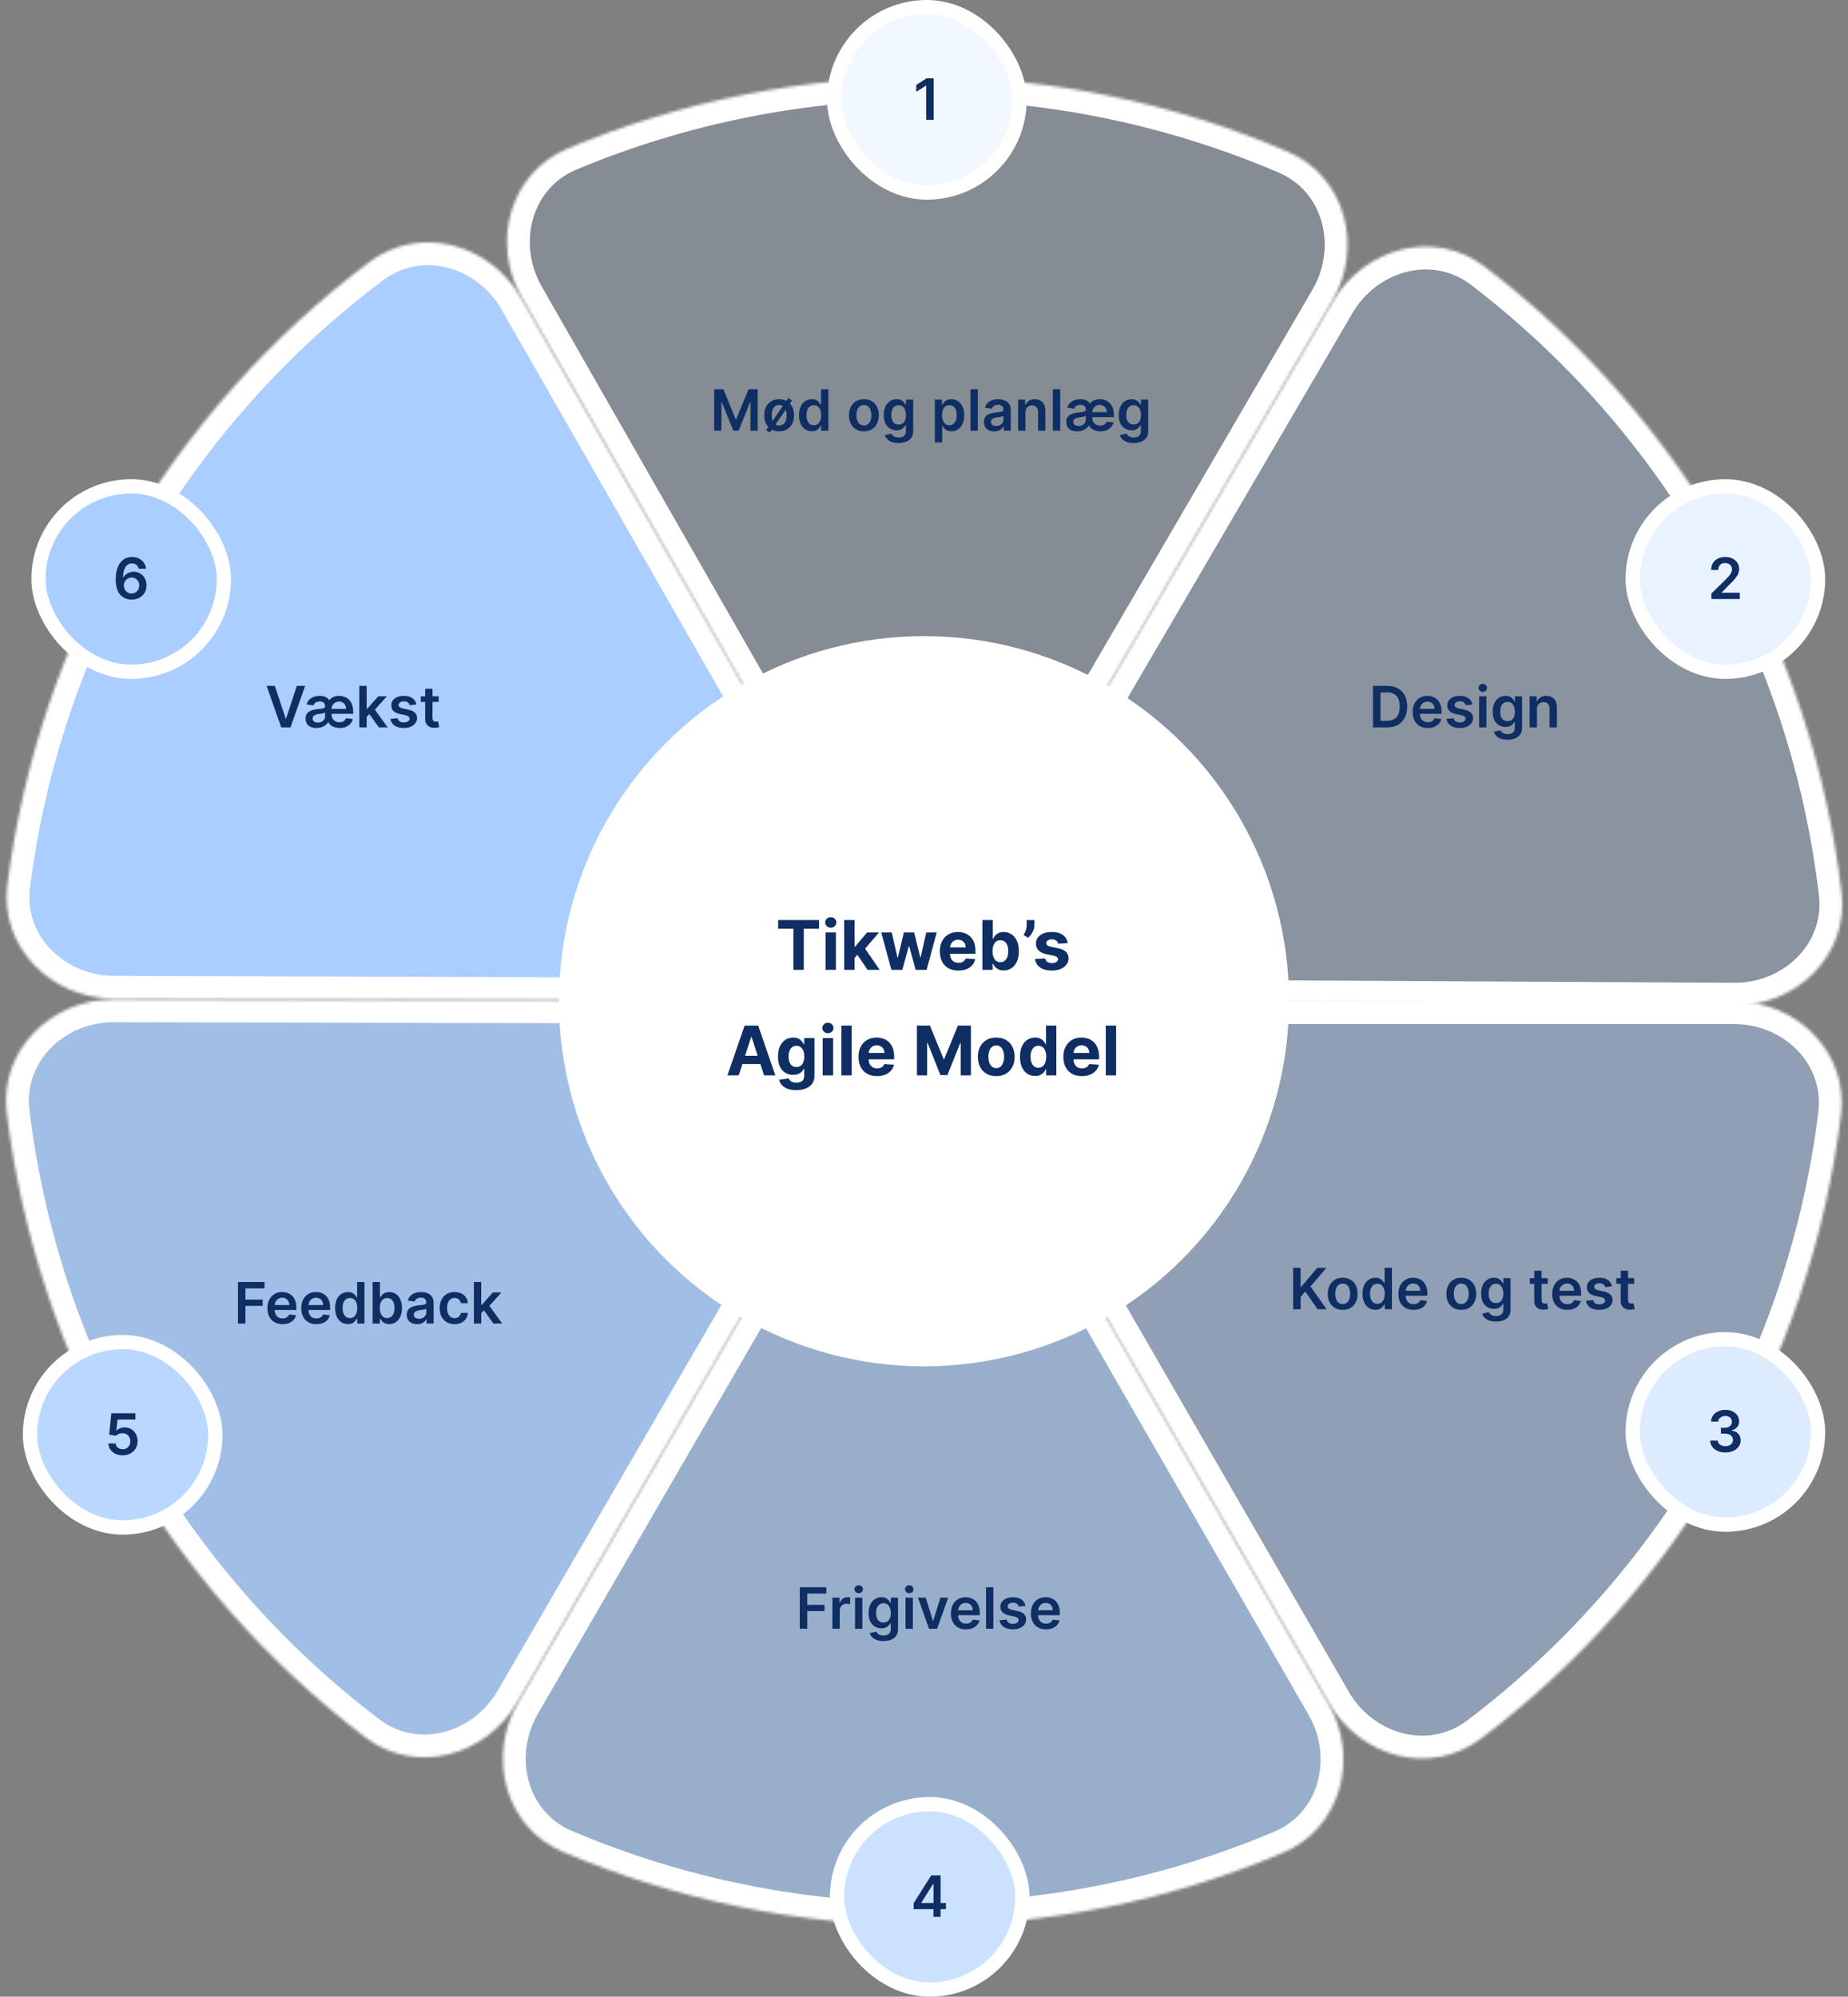
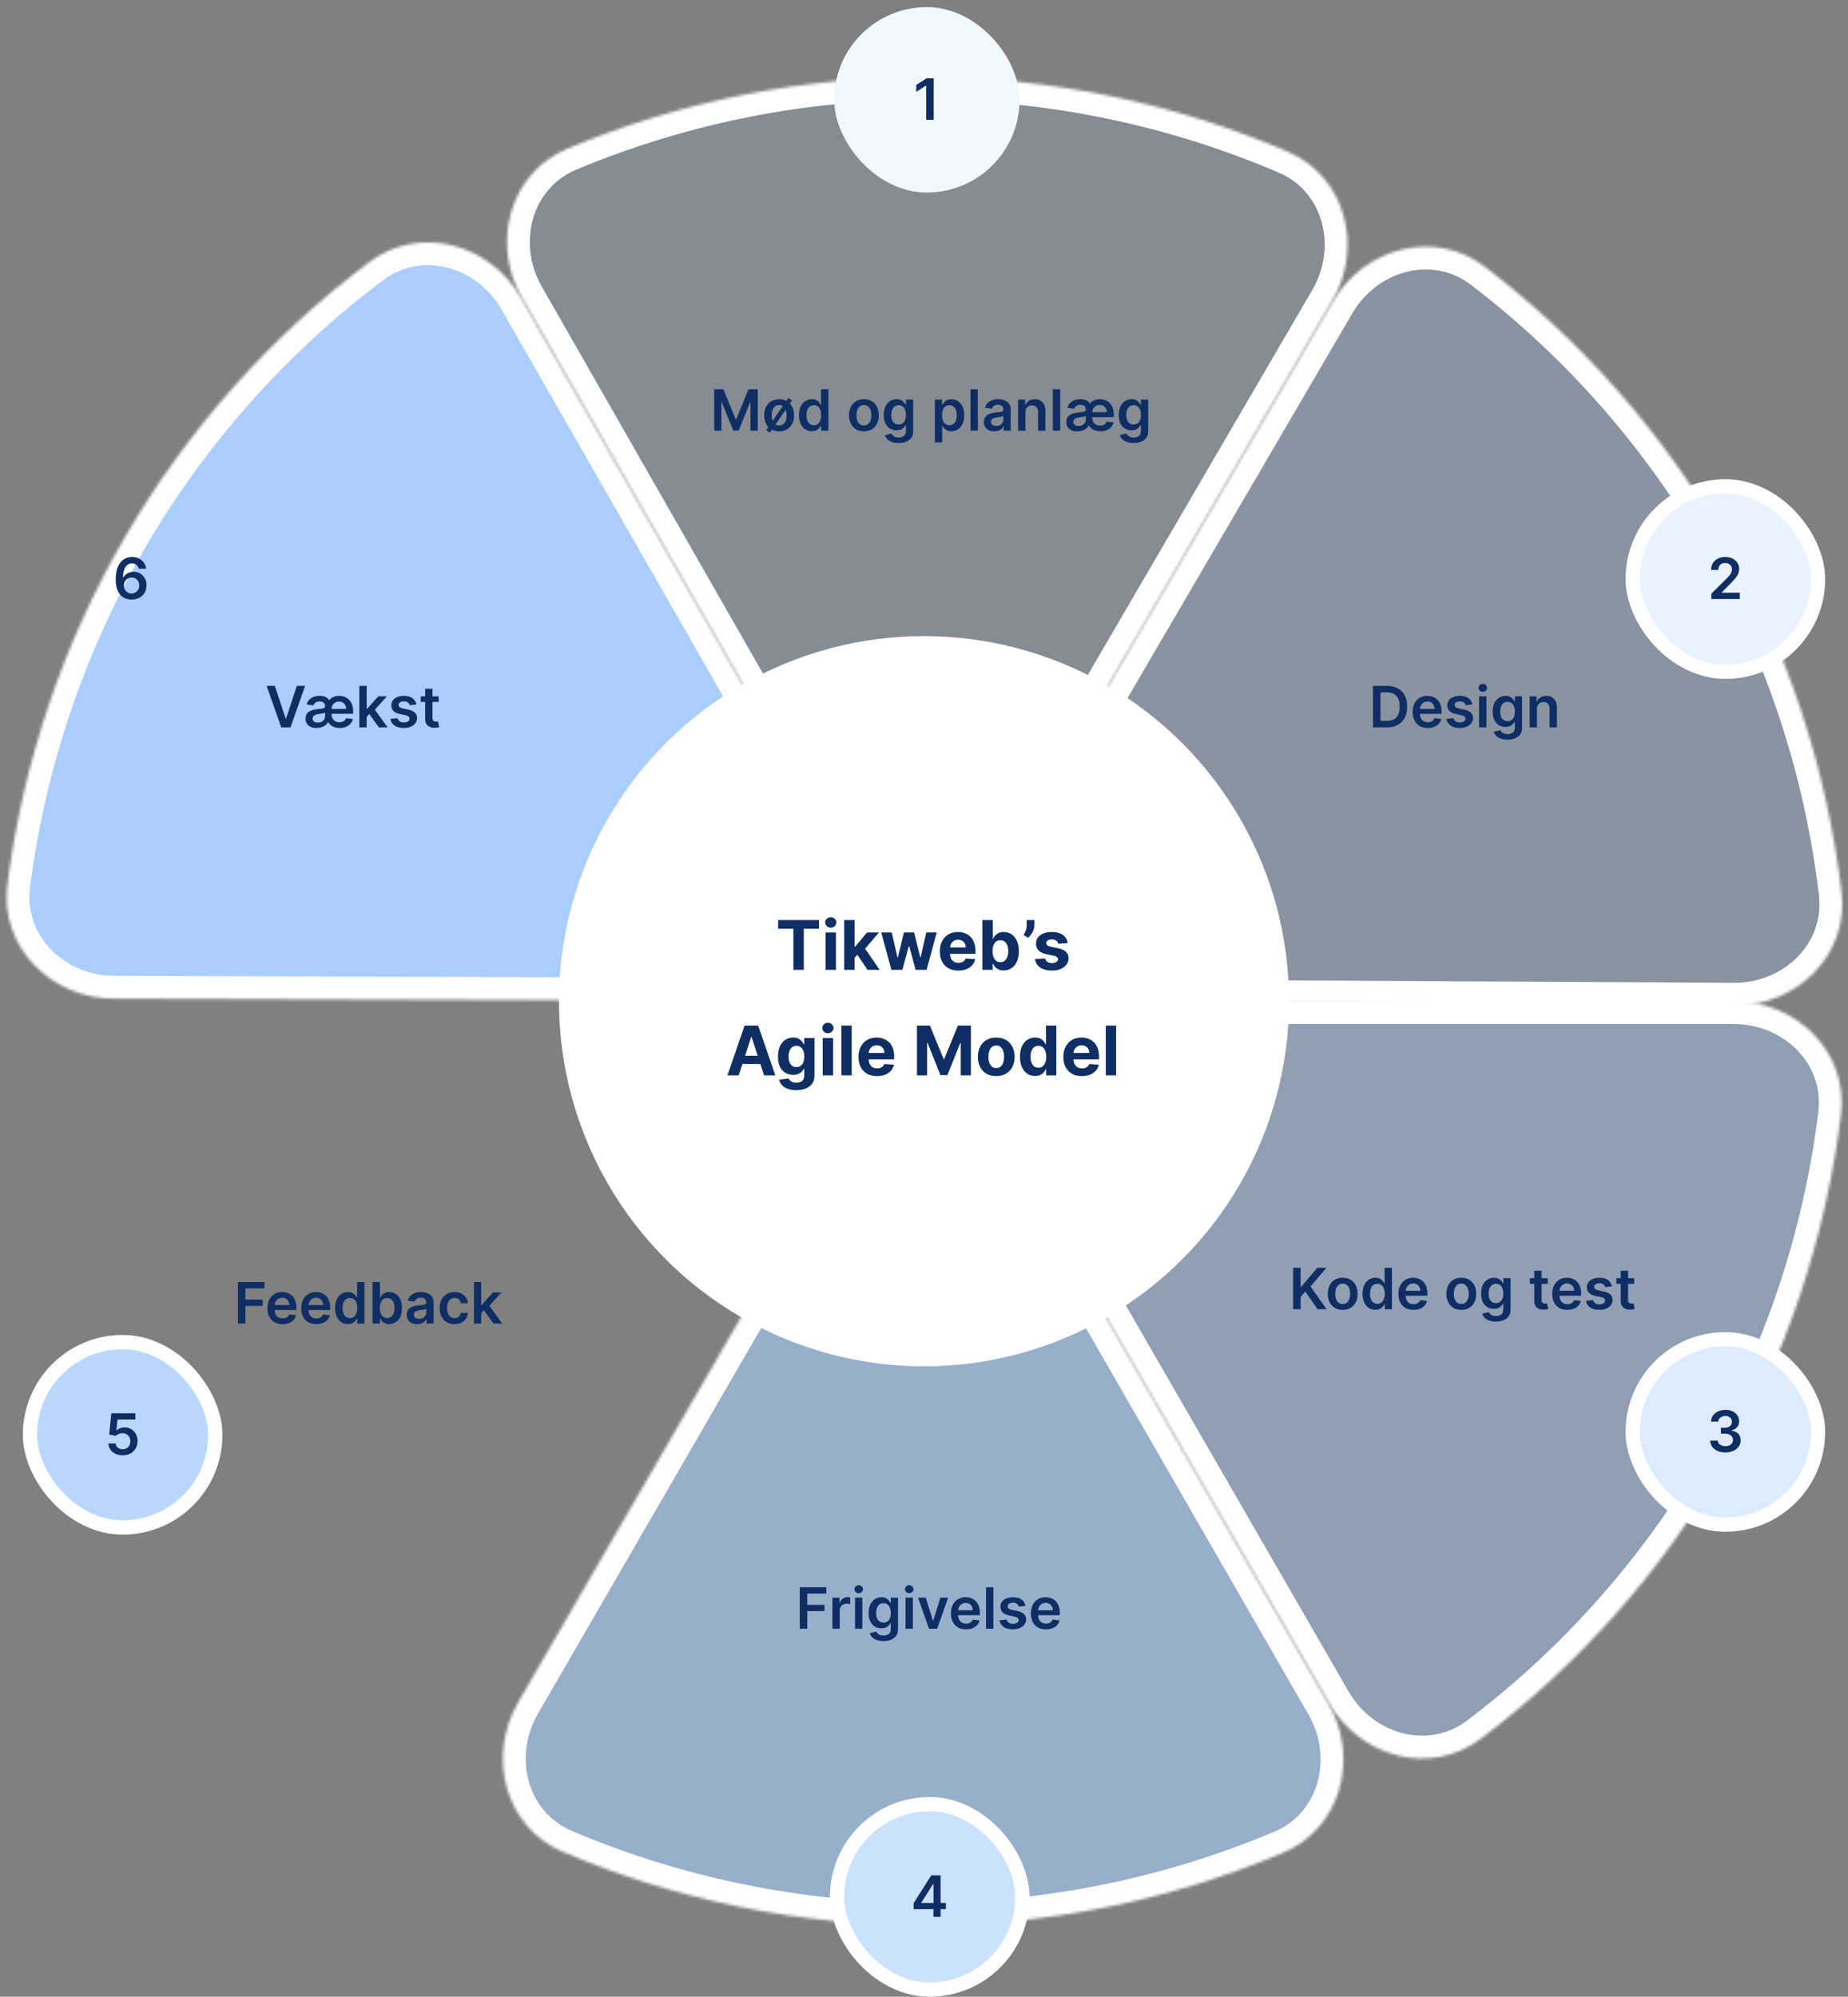
<svg xmlns="http://www.w3.org/2000/svg" width="648" height="700" viewBox="0 0 648 700" fill="none">
  <rect x="0" y="0" width="648" height="700" fill="#808080" stroke="none" />
  <mask id="path-1-inside-1_5535_31764" fill="white">
    <path d="M608 351C630.091 351 648.255 368.976 645.534 390.899C640.21 433.807 626.332 475.355 604.575 513.029C582.818 550.704 553.769 583.49 519.267 609.548C501.638 622.862 476.99 616.115 465.948 596.981L384.478 455.802C373.436 436.668 381.289 412.376 392.903 393.584C393.326 392.899 393.74 392.206 394.144 391.507C394.548 390.808 394.94 390.104 395.322 389.394C405.794 369.942 422.909 351 445 351H608Z" />
  </mask>
  <path d="M608 351C630.091 351 648.255 368.976 645.534 390.899C640.21 433.807 626.332 475.355 604.575 513.029C582.818 550.704 553.769 583.49 519.267 609.548C501.638 622.862 476.99 616.115 465.948 596.981L384.478 455.802C373.436 436.668 381.289 412.376 392.903 393.584C393.326 392.899 393.74 392.206 394.144 391.507C394.548 390.808 394.94 390.104 395.322 389.394C405.794 369.942 422.909 351 445 351H608Z" fill="#A9CEFF" fill-opacity="0.4" stroke="white" stroke-width="16" mask="url(#path-1-inside-1_5535_31764)" />
  <mask id="path-2-inside-2_5535_31764" fill="white">
-     <path d="M465.752 597.094C476.778 616.237 470.267 640.948 449.912 649.533C410.074 666.336 367.145 675.048 323.639 675C280.134 674.951 237.224 666.143 197.423 649.252C177.088 640.622 170.632 615.896 181.701 596.778L263.372 455.715C274.441 436.597 299.41 431.277 321.491 431.961C322.296 431.986 323.103 431.999 323.91 432C324.717 432.001 325.524 431.99 326.329 431.967C348.411 431.331 373.368 436.707 384.394 455.85L465.752 597.094Z" />
+     <path d="M465.752 597.094C476.778 616.237 470.267 640.948 449.912 649.533C410.074 666.336 367.145 675.048 323.639 675C280.134 674.951 237.224 666.143 197.423 649.252C177.088 640.622 170.632 615.896 181.701 596.778L263.372 455.715C322.296 431.986 323.103 431.999 323.91 432C324.717 432.001 325.524 431.99 326.329 431.967C348.411 431.331 373.368 436.707 384.394 455.85L465.752 597.094Z" />
  </mask>
  <path d="M465.752 597.094C476.778 616.237 470.267 640.948 449.912 649.533C410.074 666.336 367.145 675.048 323.639 675C280.134 674.951 237.224 666.143 197.423 649.252C177.088 640.622 170.632 615.896 181.701 596.778L263.372 455.715C274.441 436.597 299.41 431.277 321.491 431.961C322.296 431.986 323.103 431.999 323.91 432C324.717 432.001 325.524 431.99 326.329 431.967C348.411 431.331 373.368 436.707 384.394 455.85L465.752 597.094Z" fill="#A9CEFF" fill-opacity="0.6" stroke="white" stroke-width="16" mask="url(#path-2-inside-2_5535_31764)" />
  <mask id="path-3-inside-3_5535_31764" fill="white">
    <path d="M181.485 596.653C170.399 615.762 145.736 622.452 128.138 609.097C93.696 582.96 64.722 550.107 43.052 512.383C21.382 474.658 7.6 433.078 2.375 390.158C-0.295 368.229 17.909 350.295 40.001 350.346L203 350.721C225.092 350.772 242.163 369.754 252.589 389.23C252.97 389.94 253.361 390.646 253.763 391.346C254.165 392.046 254.577 392.739 254.999 393.425C266.57 412.244 274.366 436.554 263.281 455.662L181.485 596.653Z" />
  </mask>
-   <path d="M181.485 596.653C170.399 615.762 145.736 622.452 128.138 609.097C93.696 582.96 64.722 550.107 43.052 512.383C21.382 474.658 7.6 433.078 2.375 390.158C-0.295 368.229 17.909 350.295 40.001 350.346L203 350.721C225.092 350.772 242.163 369.754 252.589 389.23C252.97 389.94 253.361 390.646 253.763 391.346C254.165 392.046 254.577 392.739 254.999 393.425C266.57 412.244 274.366 436.554 263.281 455.662L181.485 596.653Z" fill="#A9CEFF" fill-opacity="0.8" stroke="white" stroke-width="16" mask="url(#path-3-inside-3_5535_31764)" />
  <mask id="path-4-inside-4_5535_31764" fill="white">
    <path d="M40.001 350.108C17.91 350.038 -0.196 332.005 2.593 310.091C8.052 267.2 22.06 225.696 43.935 188.09C65.81 150.484 94.963 117.789 129.547 91.84C147.217 78.581 171.844 85.406 182.825 104.574L263.852 246.009C274.833 265.177 266.905 289.444 255.231 308.199C254.806 308.884 254.39 309.575 253.984 310.272C253.578 310.97 253.183 311.674 252.799 312.382C242.266 331.801 225.092 350.689 203.001 350.62L40.001 350.108Z" />
  </mask>
  <path d="M40.001 350.108C17.91 350.038 -0.196 332.005 2.593 310.091C8.052 267.2 22.06 225.696 43.935 188.09C65.81 150.484 94.963 117.789 129.547 91.84C147.217 78.581 171.844 85.406 182.825 104.574L263.852 246.009C274.833 265.177 266.905 289.444 255.231 308.199C254.806 308.884 254.39 309.575 253.984 310.272C253.578 310.97 253.183 311.674 252.799 312.382C242.266 331.801 225.092 350.689 203.001 350.62L40.001 350.108Z" fill="#A9CEFF" stroke="white" stroke-width="16" mask="url(#path-4-inside-4_5535_31764)" />
  <mask id="path-5-inside-5_5535_31764" fill="white">
    <path d="M183.031 104.456C172.066 85.278 178.656 60.588 199.038 52.068C238.929 35.392 281.886 26.816 325.391 27.003C368.897 27.19 411.778 36.134 451.525 53.152C471.833 61.847 478.21 86.593 467.08 105.676L384.96 246.478C373.831 265.561 348.845 270.802 326.767 270.047C325.962 270.02 325.155 270.004 324.348 270.001C323.54 269.997 322.734 270.006 321.928 270.026C299.844 270.591 274.905 265.136 263.939 245.958L183.031 104.456Z" />
  </mask>
  <path d="M183.031 104.456C172.066 85.278 178.656 60.588 199.038 52.068C238.929 35.392 281.886 26.816 325.391 27.003C368.897 27.19 411.778 36.134 451.525 53.152C471.833 61.847 478.21 86.593 467.08 105.676L384.96 246.478C373.831 265.561 348.845 270.802 326.767 270.047C325.962 270.02 325.155 270.004 324.348 270.001C323.54 269.997 322.734 270.006 321.928 270.026C299.844 270.591 274.905 265.136 263.939 245.958L183.031 104.456Z" fill="#A9CEFF" fill-opacity="0.15" stroke="white" stroke-width="16" mask="url(#path-5-inside-5_5535_31764)" />
  <mask id="path-6-inside-6_5535_31764" fill="white">
    <path d="M467.286 105.796C478.432 86.722 503.116 80.109 520.672 93.519C555.031 119.764 583.902 152.708 605.453 190.501C627.005 228.294 640.656 269.917 645.747 312.852C648.348 334.79 630.087 352.667 607.996 352.547L444.998 351.659C422.907 351.539 405.896 332.503 395.53 312.995C395.152 312.283 394.763 311.577 394.363 310.875C393.963 310.174 393.553 309.479 393.134 308.792C381.622 289.936 373.902 265.603 385.048 246.529L467.286 105.796Z" />
  </mask>
  <path d="M467.286 105.796C478.432 86.722 503.116 80.109 520.672 93.519C555.031 119.764 583.902 152.708 605.453 190.501C627.005 228.294 640.656 269.917 645.747 312.852C648.348 334.79 630.087 352.667 607.996 352.547L444.998 351.659C422.907 351.539 405.896 332.503 395.53 312.995C395.152 312.283 394.763 311.577 394.363 310.875C393.963 310.174 393.553 309.479 393.134 308.792C381.622 289.936 373.902 265.603 385.048 246.529L467.286 105.796Z" fill="#A9CEFF" fill-opacity="0.25" stroke="white" stroke-width="16" mask="url(#path-6-inside-6_5535_31764)" />
  <circle cx="324" cy="351" r="128" fill="white" />
  <path d="M250.435 136.455H253.659L257.977 146.994H258.148L262.466 136.455H265.69V151H263.162V141.007H263.027L259.007 150.957H257.118L253.098 140.986H252.963V151H250.435V136.455ZM269.959 151.668L268.673 150.787L276.436 139.509L277.736 140.389L269.959 151.668ZM273.205 151.227C272.139 151.227 271.216 150.993 270.435 150.524C269.653 150.055 269.047 149.4 268.616 148.557C268.19 147.709 267.977 146.724 267.977 145.602C267.977 144.475 268.19 143.488 268.616 142.641C269.047 141.793 269.653 141.135 270.435 140.666C271.216 140.197 272.139 139.963 273.205 139.963C274.27 139.963 275.193 140.197 275.974 140.666C276.756 141.135 277.359 141.793 277.786 142.641C278.216 143.488 278.432 144.475 278.432 145.602C278.432 146.724 278.216 147.709 277.786 148.557C277.359 149.4 276.756 150.055 275.974 150.524C275.193 150.993 274.27 151.227 273.205 151.227ZM273.219 149.168C273.796 149.168 274.279 149.009 274.668 148.692C275.056 148.37 275.345 147.939 275.534 147.399C275.728 146.859 275.825 146.256 275.825 145.588C275.825 144.925 275.728 144.324 275.534 143.784C275.345 143.24 275.056 142.806 274.668 142.484C274.279 142.162 273.796 142.001 273.219 142.001C272.627 142.001 272.134 142.162 271.741 142.484C271.353 142.806 271.062 143.24 270.868 143.784C270.679 144.324 270.584 144.925 270.584 145.588C270.584 146.256 270.679 146.859 270.868 147.399C271.062 147.939 271.353 148.37 271.741 148.692C272.134 149.009 272.627 149.168 273.219 149.168ZM284.662 151.192C283.805 151.192 283.038 150.972 282.361 150.531C281.684 150.091 281.149 149.452 280.756 148.614C280.363 147.776 280.167 146.758 280.167 145.56C280.167 144.348 280.365 143.325 280.763 142.491C281.166 141.653 281.708 141.021 282.39 140.595C283.071 140.164 283.831 139.949 284.669 139.949C285.309 139.949 285.834 140.058 286.246 140.276C286.658 140.489 286.985 140.747 287.226 141.05C287.468 141.348 287.655 141.63 287.787 141.895H287.894V136.455H290.472V151H287.944V149.281H287.787C287.655 149.546 287.463 149.828 287.212 150.126C286.961 150.42 286.63 150.671 286.218 150.879C285.806 151.088 285.287 151.192 284.662 151.192ZM285.38 149.082C285.924 149.082 286.388 148.936 286.772 148.642C287.155 148.344 287.446 147.929 287.645 147.399C287.844 146.869 287.944 146.251 287.944 145.545C287.944 144.84 287.844 144.227 287.645 143.706C287.451 143.185 287.162 142.78 286.779 142.491C286.4 142.203 285.934 142.058 285.38 142.058C284.807 142.058 284.328 142.207 283.945 142.506C283.561 142.804 283.273 143.216 283.078 143.741C282.884 144.267 282.787 144.868 282.787 145.545C282.787 146.227 282.884 146.836 283.078 147.371C283.277 147.901 283.569 148.32 283.952 148.628C284.34 148.931 284.816 149.082 285.38 149.082ZM302.931 151.213C301.866 151.213 300.942 150.979 300.161 150.51C299.38 150.041 298.774 149.385 298.343 148.543C297.917 147.7 297.704 146.715 297.704 145.588C297.704 144.461 297.917 143.474 298.343 142.626C298.774 141.779 299.38 141.121 300.161 140.652C300.942 140.183 301.866 139.949 302.931 139.949C303.996 139.949 304.92 140.183 305.701 140.652C306.482 141.121 307.086 141.779 307.512 142.626C307.943 143.474 308.158 144.461 308.158 145.588C308.158 146.715 307.943 147.7 307.512 148.543C307.086 149.385 306.482 150.041 305.701 150.51C304.92 150.979 303.996 151.213 302.931 151.213ZM302.945 149.153C303.523 149.153 304.006 148.995 304.394 148.678C304.782 148.356 305.071 147.925 305.261 147.385C305.455 146.845 305.552 146.244 305.552 145.581C305.552 144.913 305.455 144.31 305.261 143.77C305.071 143.225 304.782 142.792 304.394 142.47C304.006 142.148 303.523 141.987 302.945 141.987C302.353 141.987 301.861 142.148 301.468 142.47C301.08 142.792 300.789 143.225 300.594 143.77C300.405 144.31 300.31 144.913 300.31 145.581C300.31 146.244 300.405 146.845 300.594 147.385C300.789 147.925 301.08 148.356 301.468 148.678C301.861 148.995 302.353 149.153 302.945 149.153ZM315.085 155.318C314.162 155.318 313.368 155.193 312.706 154.942C312.043 154.696 311.51 154.364 311.108 153.947C310.705 153.531 310.426 153.069 310.27 152.562L312.585 152.001C312.689 152.214 312.841 152.425 313.039 152.634C313.238 152.847 313.506 153.022 313.842 153.159C314.183 153.301 314.611 153.372 315.127 153.372C315.857 153.372 316.46 153.195 316.939 152.839C317.417 152.489 317.656 151.911 317.656 151.107V149.04H317.528C317.395 149.305 317.201 149.577 316.946 149.857C316.695 150.136 316.361 150.37 315.944 150.56C315.532 150.749 315.014 150.844 314.389 150.844C313.551 150.844 312.791 150.647 312.109 150.254C311.432 149.857 310.892 149.265 310.49 148.479C310.092 147.688 309.893 146.698 309.893 145.51C309.893 144.312 310.092 143.301 310.49 142.477C310.892 141.649 311.434 141.021 312.116 140.595C312.798 140.164 313.558 139.949 314.396 139.949C315.035 139.949 315.561 140.058 315.973 140.276C316.389 140.489 316.721 140.747 316.967 141.05C317.213 141.348 317.4 141.63 317.528 141.895H317.67V140.091H320.206V151.178C320.206 152.11 319.983 152.882 319.538 153.493C319.093 154.104 318.484 154.561 317.713 154.864C316.941 155.167 316.065 155.318 315.085 155.318ZM315.106 148.827C315.651 148.827 316.115 148.694 316.498 148.429C316.882 148.164 317.173 147.783 317.372 147.286C317.571 146.788 317.67 146.192 317.67 145.496C317.67 144.809 317.571 144.208 317.372 143.692C317.178 143.176 316.889 142.776 316.505 142.491C316.127 142.203 315.66 142.058 315.106 142.058C314.533 142.058 314.055 142.207 313.672 142.506C313.288 142.804 312.999 143.214 312.805 143.734C312.611 144.25 312.514 144.838 312.514 145.496C312.514 146.163 312.611 146.748 312.805 147.25C313.004 147.747 313.295 148.135 313.679 148.415C314.067 148.689 314.543 148.827 315.106 148.827ZM327.801 155.091V140.091H330.33V141.895H330.479C330.612 141.63 330.799 141.348 331.04 141.05C331.282 140.747 331.608 140.489 332.02 140.276C332.432 140.058 332.958 139.949 333.597 139.949C334.44 139.949 335.2 140.164 335.877 140.595C336.559 141.021 337.098 141.653 337.496 142.491C337.899 143.325 338.1 144.348 338.1 145.56C338.1 146.758 337.903 147.776 337.51 148.614C337.117 149.452 336.582 150.091 335.905 150.531C335.228 150.972 334.461 151.192 333.604 151.192C332.979 151.192 332.461 151.088 332.049 150.879C331.637 150.671 331.305 150.42 331.054 150.126C330.808 149.828 330.616 149.546 330.479 149.281H330.373V155.091H327.801ZM330.323 145.545C330.323 146.251 330.422 146.869 330.621 147.399C330.825 147.929 331.116 148.344 331.495 148.642C331.878 148.936 332.342 149.082 332.887 149.082C333.455 149.082 333.931 148.931 334.314 148.628C334.698 148.32 334.987 147.901 335.181 147.371C335.38 146.836 335.479 146.227 335.479 145.545C335.479 144.868 335.382 144.267 335.188 143.741C334.994 143.216 334.705 142.804 334.321 142.506C333.938 142.207 333.46 142.058 332.887 142.058C332.337 142.058 331.871 142.203 331.488 142.491C331.104 142.78 330.813 143.185 330.614 143.706C330.42 144.227 330.323 144.84 330.323 145.545ZM342.873 136.455V151H340.301V136.455H342.873ZM348.656 151.22C347.964 151.22 347.342 151.097 346.788 150.851C346.238 150.6 345.803 150.231 345.481 149.743C345.164 149.255 345.005 148.654 345.005 147.939C345.005 147.323 345.119 146.814 345.346 146.412C345.573 146.009 345.883 145.688 346.276 145.446C346.669 145.205 347.112 145.022 347.604 144.899C348.102 144.771 348.615 144.679 349.146 144.622C349.785 144.556 350.303 144.497 350.701 144.445C351.099 144.388 351.388 144.303 351.567 144.189C351.752 144.071 351.844 143.888 351.844 143.642V143.599C351.844 143.064 351.686 142.65 351.369 142.357C351.051 142.063 350.594 141.916 349.998 141.916C349.368 141.916 348.869 142.054 348.499 142.328C348.135 142.603 347.888 142.927 347.761 143.301L345.36 142.96C345.549 142.297 345.862 141.743 346.298 141.298C346.733 140.848 347.266 140.512 347.896 140.29C348.525 140.062 349.221 139.949 349.984 139.949C350.509 139.949 351.032 140.01 351.553 140.134C352.074 140.257 352.55 140.46 352.981 140.744C353.412 141.024 353.757 141.405 354.018 141.888C354.283 142.371 354.415 142.974 354.415 143.699V151H351.944V149.501H351.859C351.702 149.804 351.482 150.089 351.198 150.354C350.919 150.614 350.566 150.825 350.14 150.986C349.719 151.142 349.224 151.22 348.656 151.22ZM349.323 149.331C349.839 149.331 350.287 149.229 350.665 149.026C351.044 148.817 351.335 148.543 351.539 148.202C351.747 147.861 351.852 147.489 351.852 147.087V145.801C351.771 145.867 351.634 145.929 351.44 145.986C351.25 146.043 351.037 146.092 350.8 146.135C350.564 146.178 350.329 146.215 350.097 146.249C349.865 146.282 349.664 146.31 349.494 146.334C349.11 146.386 348.767 146.471 348.464 146.589C348.161 146.708 347.922 146.874 347.746 147.087C347.571 147.295 347.484 147.565 347.484 147.896C347.484 148.37 347.656 148.727 348.002 148.969C348.348 149.21 348.788 149.331 349.323 149.331ZM359.572 144.608V151H357.001V140.091H359.458V141.945H359.586C359.837 141.334 360.237 140.848 360.786 140.489C361.34 140.129 362.024 139.949 362.839 139.949C363.592 139.949 364.247 140.11 364.806 140.432C365.37 140.754 365.805 141.22 366.113 141.831C366.425 142.442 366.579 143.183 366.575 144.054V151H364.004V144.452C364.004 143.723 363.814 143.152 363.435 142.74C363.061 142.328 362.543 142.122 361.88 142.122C361.43 142.122 361.03 142.222 360.68 142.42C360.334 142.615 360.062 142.896 359.863 143.266C359.669 143.635 359.572 144.082 359.572 144.608ZM371.759 136.455V151H369.188V136.455H371.759ZM385.852 151.213C384.777 151.213 383.851 150.969 383.075 150.482C382.303 149.989 381.794 149.312 381.548 148.45L381.591 142.364C382.007 141.563 382.549 140.962 383.217 140.56C383.889 140.152 384.682 139.949 385.596 139.949C386.264 139.949 386.896 140.058 387.493 140.276C388.094 140.489 388.627 140.82 389.091 141.27C389.555 141.72 389.917 142.293 390.177 142.989C390.442 143.68 390.575 144.504 390.575 145.46V146.249H381.782V144.516H388.11C388.106 144.023 387.999 143.585 387.791 143.202C387.583 142.813 387.291 142.508 386.917 142.286C386.548 142.063 386.117 141.952 385.625 141.952C385.099 141.952 384.637 142.08 384.24 142.335C383.842 142.586 383.532 142.918 383.309 143.33C383.092 143.741 382.983 144.189 382.983 144.672V146.185C382.983 146.819 383.099 147.364 383.331 147.818C383.563 148.268 383.887 148.614 384.304 148.855C384.72 149.092 385.208 149.21 385.767 149.21C386.136 149.21 386.472 149.158 386.775 149.054C387.083 148.945 387.346 148.786 387.564 148.578C387.786 148.37 387.954 148.112 388.068 147.804L390.475 148.074C390.324 148.708 390.035 149.262 389.609 149.736C389.183 150.205 388.65 150.569 388.011 150.83C387.372 151.085 386.652 151.213 385.852 151.213ZM378.21 149.331C378.726 149.331 379.173 149.229 379.552 149.026C379.931 148.817 380.222 148.543 380.426 148.202C380.634 147.861 380.738 147.489 380.738 147.087V145.801C380.658 145.867 380.52 145.929 380.326 145.986C380.137 146.043 379.924 146.092 379.687 146.135C379.45 146.178 379.216 146.215 378.984 146.249C378.752 146.282 378.551 146.31 378.38 146.334C377.997 146.386 377.654 146.471 377.35 146.589C377.047 146.708 376.808 146.874 376.633 147.087C376.458 147.295 376.37 147.565 376.37 147.896C376.37 148.37 376.543 148.727 376.889 148.969C377.234 149.21 377.675 149.331 378.21 149.331ZM377.656 151.22C376.927 151.22 376.278 151.097 375.71 150.851C375.142 150.6 374.697 150.231 374.375 149.743C374.053 149.255 373.892 148.654 373.892 147.939C373.892 147.323 374.005 146.814 374.233 146.412C374.465 146.009 374.777 145.688 375.17 145.446C375.563 145.2 376.006 145.015 376.498 144.892C376.995 144.769 377.507 144.679 378.032 144.622C378.676 144.556 379.195 144.494 379.588 144.438C379.985 144.381 380.274 144.295 380.454 144.182C380.639 144.063 380.731 143.884 380.731 143.642V143.599C380.731 143.064 380.573 142.65 380.255 142.357C379.938 142.063 379.481 141.916 378.885 141.916C378.26 141.916 377.762 142.054 377.393 142.328C377.024 142.603 376.775 142.927 376.647 143.301L374.247 142.96C374.436 142.297 374.749 141.743 375.184 141.298C375.62 140.848 376.153 140.512 376.782 140.29C377.417 140.062 378.125 139.949 378.906 139.949C379.228 139.949 379.559 139.98 379.9 140.041C380.246 140.098 380.58 140.2 380.902 140.347C381.228 140.493 381.522 140.697 381.782 140.957C382.043 141.218 382.244 141.552 382.386 141.959L381.931 149.146H381.754C381.579 149.554 381.285 149.913 380.873 150.226C380.466 150.538 379.983 150.782 379.424 150.957C378.87 151.133 378.281 151.22 377.656 151.22ZM397.487 155.318C396.564 155.318 395.771 155.193 395.108 154.942C394.445 154.696 393.912 154.364 393.51 153.947C393.107 153.531 392.828 153.069 392.672 152.562L394.987 152.001C395.091 152.214 395.243 152.425 395.442 152.634C395.641 152.847 395.908 153.022 396.244 153.159C396.585 153.301 397.014 153.372 397.53 153.372C398.259 153.372 398.863 153.195 399.341 152.839C399.819 152.489 400.058 151.911 400.058 151.107V149.04H399.93C399.798 149.305 399.604 149.577 399.348 149.857C399.097 150.136 398.763 150.37 398.347 150.56C397.935 150.749 397.416 150.844 396.791 150.844C395.953 150.844 395.193 150.647 394.511 150.254C393.834 149.857 393.295 149.265 392.892 148.479C392.494 147.688 392.295 146.698 392.295 145.51C392.295 144.312 392.494 143.301 392.892 142.477C393.295 141.649 393.837 141.021 394.518 140.595C395.2 140.164 395.96 139.949 396.798 139.949C397.438 139.949 397.963 140.058 398.375 140.276C398.792 140.489 399.123 140.747 399.369 141.05C399.616 141.348 399.803 141.63 399.93 141.895H400.072V140.091H402.608V151.178C402.608 152.11 402.385 152.882 401.94 153.493C401.495 154.104 400.887 154.561 400.115 154.864C399.343 155.167 398.467 155.318 397.487 155.318ZM397.509 148.827C398.053 148.827 398.517 148.694 398.901 148.429C399.284 148.164 399.575 147.783 399.774 147.286C399.973 146.788 400.072 146.192 400.072 145.496C400.072 144.809 399.973 144.208 399.774 143.692C399.58 143.176 399.291 142.776 398.908 142.491C398.529 142.203 398.063 142.058 397.509 142.058C396.936 142.058 396.457 142.207 396.074 142.506C395.69 142.804 395.402 143.214 395.207 143.734C395.013 144.25 394.916 144.838 394.916 145.496C394.916 146.163 395.013 146.748 395.207 147.25C395.406 147.747 395.697 148.135 396.081 148.415C396.469 148.689 396.945 148.827 397.509 148.827Z" fill="#0F2E64" />
  <path d="M486.364 255H481.435V240.455H486.463C487.907 240.455 489.148 240.746 490.185 241.328C491.226 241.906 492.027 242.737 492.585 243.821C493.144 244.905 493.423 246.203 493.423 247.713C493.423 249.228 493.142 250.53 492.578 251.619C492.019 252.708 491.212 253.544 490.156 254.126C489.105 254.709 487.841 255 486.364 255ZM484.07 252.72H486.236C487.249 252.72 488.094 252.536 488.771 252.166C489.448 251.792 489.957 251.236 490.298 250.497C490.639 249.754 490.81 248.826 490.81 247.713C490.81 246.6 490.639 245.677 490.298 244.943C489.957 244.205 489.453 243.653 488.786 243.288C488.123 242.919 487.299 242.734 486.314 242.734H484.07V252.72ZM500.643 255.213C499.549 255.213 498.604 254.986 497.809 254.531C497.018 254.072 496.41 253.423 495.984 252.585C495.558 251.742 495.344 250.75 495.344 249.609C495.344 248.487 495.558 247.502 495.984 246.655C496.415 245.803 497.016 245.14 497.788 244.666C498.559 244.188 499.466 243.949 500.508 243.949C501.18 243.949 501.815 244.058 502.411 244.276C503.013 244.489 503.543 244.82 504.002 245.27C504.466 245.72 504.831 246.293 505.096 246.989C505.361 247.68 505.494 248.504 505.494 249.46V250.249H496.552V248.516H503.029C503.024 248.023 502.918 247.585 502.71 247.202C502.501 246.813 502.21 246.508 501.836 246.286C501.467 246.063 501.036 245.952 500.543 245.952C500.018 245.952 499.556 246.08 499.158 246.335C498.761 246.586 498.451 246.918 498.228 247.33C498.01 247.737 497.899 248.184 497.894 248.672V250.185C497.894 250.819 498.01 251.364 498.242 251.818C498.474 252.268 498.799 252.614 499.215 252.855C499.632 253.092 500.12 253.21 500.678 253.21C501.052 253.21 501.391 253.158 501.694 253.054C501.997 252.945 502.26 252.786 502.482 252.578C502.705 252.37 502.873 252.112 502.987 251.804L505.387 252.074C505.236 252.708 504.947 253.262 504.521 253.736C504.099 254.205 503.559 254.569 502.901 254.83C502.243 255.085 501.49 255.213 500.643 255.213ZM516.291 246.974L513.947 247.23C513.881 246.993 513.765 246.771 513.599 246.562C513.438 246.354 513.22 246.186 512.946 246.058C512.671 245.93 512.335 245.866 511.937 245.866C511.402 245.866 510.952 245.982 510.588 246.214C510.228 246.446 510.05 246.747 510.055 247.116C510.05 247.434 510.166 247.692 510.403 247.891C510.645 248.089 511.042 248.253 511.596 248.381L513.457 248.778C514.489 249.001 515.256 249.354 515.758 249.837C516.265 250.32 516.52 250.952 516.525 251.733C516.52 252.42 516.319 253.026 515.922 253.551C515.529 254.072 514.982 254.479 514.281 254.773C513.58 255.066 512.775 255.213 511.866 255.213C510.531 255.213 509.456 254.934 508.642 254.375C507.827 253.812 507.342 253.028 507.186 252.024L509.693 251.783C509.806 252.275 510.048 252.647 510.417 252.898C510.787 253.149 511.267 253.274 511.859 253.274C512.47 253.274 512.96 253.149 513.329 252.898C513.703 252.647 513.89 252.337 513.89 251.967C513.89 251.655 513.77 251.397 513.528 251.193C513.291 250.99 512.922 250.833 512.42 250.724L510.559 250.334C509.513 250.116 508.739 249.749 508.237 249.233C507.735 248.712 507.486 248.054 507.491 247.259C507.486 246.586 507.669 246.004 508.038 245.511C508.412 245.014 508.931 244.631 509.593 244.361C510.261 244.086 511.03 243.949 511.902 243.949C513.18 243.949 514.186 244.221 514.92 244.766C515.659 245.31 516.116 246.046 516.291 246.974ZM518.645 255V244.091H521.216V255H518.645ZM519.938 242.543C519.531 242.543 519.18 242.408 518.887 242.138C518.593 241.863 518.446 241.534 518.446 241.151C518.446 240.762 518.593 240.433 518.887 240.163C519.18 239.889 519.531 239.751 519.938 239.751C520.35 239.751 520.7 239.889 520.989 240.163C521.283 240.433 521.429 240.762 521.429 241.151C521.429 241.534 521.283 241.863 520.989 242.138C520.7 242.408 520.35 242.543 519.938 242.543ZM528.604 259.318C527.681 259.318 526.888 259.193 526.225 258.942C525.562 258.696 525.03 258.364 524.627 257.947C524.225 257.531 523.945 257.069 523.789 256.562L526.104 256.001C526.209 256.214 526.36 256.425 526.559 256.634C526.758 256.847 527.025 257.022 527.362 257.159C527.702 257.301 528.131 257.372 528.647 257.372C529.376 257.372 529.98 257.195 530.458 256.839C530.936 256.489 531.175 255.911 531.175 255.107V253.04H531.048C530.915 253.305 530.721 253.577 530.465 253.857C530.214 254.136 529.88 254.37 529.464 254.56C529.052 254.749 528.533 254.844 527.908 254.844C527.07 254.844 526.31 254.647 525.629 254.254C524.951 253.857 524.412 253.265 524.009 252.479C523.612 251.688 523.413 250.698 523.413 249.51C523.413 248.312 523.612 247.301 524.009 246.477C524.412 245.649 524.954 245.021 525.636 244.595C526.317 244.164 527.077 243.949 527.915 243.949C528.555 243.949 529.08 244.058 529.492 244.276C529.909 244.489 530.24 244.747 530.487 245.05C530.733 245.348 530.92 245.63 531.048 245.895H531.19V244.091H533.725V255.178C533.725 256.11 533.503 256.882 533.058 257.493C532.612 258.104 532.004 258.561 531.232 258.864C530.46 259.167 529.585 259.318 528.604 259.318ZM528.626 252.827C529.17 252.827 529.634 252.694 530.018 252.429C530.401 252.164 530.692 251.783 530.891 251.286C531.09 250.788 531.19 250.192 531.19 249.496C531.19 248.809 531.09 248.208 530.891 247.692C530.697 247.176 530.408 246.776 530.025 246.491C529.646 246.203 529.18 246.058 528.626 246.058C528.053 246.058 527.575 246.207 527.191 246.506C526.808 246.804 526.519 247.214 526.325 247.734C526.13 248.25 526.033 248.838 526.033 249.496C526.033 250.163 526.13 250.748 526.325 251.25C526.523 251.747 526.815 252.135 527.198 252.415C527.586 252.689 528.062 252.827 528.626 252.827ZM538.931 248.608V255H536.36V244.091H538.817V245.945H538.945C539.196 245.334 539.596 244.848 540.146 244.489C540.7 244.129 541.384 243.949 542.198 243.949C542.951 243.949 543.607 244.11 544.165 244.432C544.729 244.754 545.165 245.22 545.472 245.831C545.785 246.442 545.939 247.183 545.934 248.054V255H543.363V248.452C543.363 247.723 543.174 247.152 542.795 246.74C542.421 246.328 541.902 246.122 541.239 246.122C540.79 246.122 540.389 246.222 540.039 246.42C539.693 246.615 539.421 246.896 539.222 247.266C539.028 247.635 538.931 248.082 538.931 248.608Z" fill="#0F2E64" />
  <path d="M453.435 459V444.455H456.07V451.138H456.247L461.922 444.455H465.139L459.514 450.982L465.189 459H462.021L457.682 452.764L456.07 454.668V459H453.435ZM470.814 459.213C469.749 459.213 468.825 458.979 468.044 458.51C467.263 458.041 466.657 457.385 466.226 456.543C465.8 455.7 465.587 454.715 465.587 453.588C465.587 452.461 465.8 451.474 466.226 450.626C466.657 449.779 467.263 449.121 468.044 448.652C468.825 448.183 469.749 447.949 470.814 447.949C471.879 447.949 472.803 448.183 473.584 448.652C474.365 449.121 474.969 449.779 475.395 450.626C475.826 451.474 476.041 452.461 476.041 453.588C476.041 454.715 475.826 455.7 475.395 456.543C474.969 457.385 474.365 458.041 473.584 458.51C472.803 458.979 471.879 459.213 470.814 459.213ZM470.828 457.153C471.406 457.153 471.889 456.995 472.277 456.678C472.665 456.356 472.954 455.925 473.143 455.385C473.338 454.845 473.435 454.244 473.435 453.581C473.435 452.913 473.338 452.31 473.143 451.77C472.954 451.225 472.665 450.792 472.277 450.47C471.889 450.148 471.406 449.987 470.828 449.987C470.236 449.987 469.744 450.148 469.351 450.47C468.963 450.792 468.671 451.225 468.477 451.77C468.288 452.31 468.193 452.913 468.193 453.581C468.193 454.244 468.288 454.845 468.477 455.385C468.671 455.925 468.963 456.356 469.351 456.678C469.744 456.995 470.236 457.153 470.828 457.153ZM482.272 459.192C481.415 459.192 480.648 458.972 479.971 458.531C479.293 458.091 478.758 457.452 478.365 456.614C477.972 455.776 477.776 454.758 477.776 453.56C477.776 452.348 477.975 451.325 478.373 450.491C478.775 449.653 479.317 449.021 479.999 448.595C480.681 448.164 481.441 447.949 482.279 447.949C482.918 447.949 483.444 448.058 483.855 448.276C484.267 448.489 484.594 448.747 484.836 449.05C485.077 449.348 485.264 449.63 485.397 449.895H485.503V444.455H488.081V459H485.553V457.281H485.397C485.264 457.546 485.072 457.828 484.821 458.126C484.57 458.42 484.239 458.671 483.827 458.879C483.415 459.088 482.897 459.192 482.272 459.192ZM482.989 457.082C483.533 457.082 483.998 456.936 484.381 456.642C484.765 456.344 485.056 455.929 485.255 455.399C485.453 454.869 485.553 454.251 485.553 453.545C485.553 452.84 485.453 452.227 485.255 451.706C485.06 451.185 484.772 450.78 484.388 450.491C484.009 450.203 483.543 450.058 482.989 450.058C482.416 450.058 481.938 450.207 481.554 450.506C481.171 450.804 480.882 451.216 480.688 451.741C480.494 452.267 480.397 452.868 480.397 453.545C480.397 454.227 480.494 454.836 480.688 455.371C480.887 455.901 481.178 456.32 481.561 456.628C481.95 456.931 482.426 457.082 482.989 457.082ZM495.651 459.213C494.557 459.213 493.612 458.986 492.817 458.531C492.026 458.072 491.418 457.423 490.991 456.585C490.565 455.742 490.352 454.75 490.352 453.609C490.352 452.487 490.565 451.502 490.991 450.655C491.422 449.803 492.024 449.14 492.795 448.666C493.567 448.188 494.474 447.949 495.516 447.949C496.188 447.949 496.822 448.058 497.419 448.276C498.02 448.489 498.551 448.82 499.01 449.27C499.474 449.72 499.839 450.293 500.104 450.989C500.369 451.68 500.501 452.504 500.501 453.46V454.249H491.56V452.516H498.037C498.032 452.023 497.926 451.585 497.717 451.202C497.509 450.813 497.218 450.508 496.844 450.286C496.474 450.063 496.044 449.952 495.551 449.952C495.026 449.952 494.564 450.08 494.166 450.335C493.768 450.586 493.458 450.918 493.236 451.33C493.018 451.737 492.907 452.184 492.902 452.672V454.185C492.902 454.819 493.018 455.364 493.25 455.818C493.482 456.268 493.806 456.614 494.223 456.855C494.64 457.092 495.127 457.21 495.686 457.21C496.06 457.21 496.399 457.158 496.702 457.054C497.005 456.945 497.268 456.786 497.49 456.578C497.713 456.37 497.881 456.112 497.994 455.804L500.395 456.074C500.243 456.708 499.955 457.262 499.528 457.736C499.107 458.205 498.567 458.569 497.909 458.83C497.251 459.085 496.498 459.213 495.651 459.213ZM512.396 459.213C511.331 459.213 510.407 458.979 509.626 458.51C508.845 458.041 508.239 457.385 507.808 456.543C507.382 455.7 507.169 454.715 507.169 453.588C507.169 452.461 507.382 451.474 507.808 450.626C508.239 449.779 508.845 449.121 509.626 448.652C510.407 448.183 511.331 447.949 512.396 447.949C513.461 447.949 514.385 448.183 515.166 448.652C515.947 449.121 516.551 449.779 516.977 450.626C517.408 451.474 517.623 452.461 517.623 453.588C517.623 454.715 517.408 455.7 516.977 456.543C516.551 457.385 515.947 458.041 515.166 458.51C514.385 458.979 513.461 459.213 512.396 459.213ZM512.41 457.153C512.988 457.153 513.471 456.995 513.859 456.678C514.247 456.356 514.536 455.925 514.725 455.385C514.92 454.845 515.017 454.244 515.017 453.581C515.017 452.913 514.92 452.31 514.725 451.77C514.536 451.225 514.247 450.792 513.859 450.47C513.471 450.148 512.988 449.987 512.41 449.987C511.818 449.987 511.326 450.148 510.933 450.47C510.545 450.792 510.253 451.225 510.059 451.77C509.87 452.31 509.775 452.913 509.775 453.581C509.775 454.244 509.87 454.845 510.059 455.385C510.253 455.925 510.545 456.356 510.933 456.678C511.326 456.995 511.818 457.153 512.41 457.153ZM524.55 463.318C523.626 463.318 522.833 463.193 522.17 462.942C521.508 462.696 520.975 462.364 520.572 461.947C520.17 461.531 519.891 461.069 519.734 460.562L522.05 460.001C522.154 460.214 522.305 460.425 522.504 460.634C522.703 460.847 522.971 461.022 523.307 461.159C523.648 461.301 524.076 461.372 524.592 461.372C525.321 461.372 525.925 461.195 526.403 460.839C526.882 460.489 527.121 459.911 527.121 459.107V457.04H526.993C526.86 457.305 526.666 457.577 526.411 457.857C526.16 458.136 525.826 458.37 525.409 458.56C524.997 458.749 524.479 458.844 523.854 458.844C523.016 458.844 522.256 458.647 521.574 458.254C520.897 457.857 520.357 457.265 519.955 456.479C519.557 455.688 519.358 454.698 519.358 453.51C519.358 452.312 519.557 451.301 519.955 450.477C520.357 449.649 520.899 449.021 521.581 448.595C522.263 448.164 523.023 447.949 523.861 447.949C524.5 447.949 525.026 448.058 525.438 448.276C525.854 448.489 526.186 448.747 526.432 449.05C526.678 449.348 526.865 449.63 526.993 449.895H527.135V448.091H529.67V459.178C529.67 460.11 529.448 460.882 529.003 461.493C528.558 462.104 527.949 462.561 527.178 462.864C526.406 463.167 525.53 463.318 524.55 463.318ZM524.571 456.827C525.116 456.827 525.58 456.694 525.963 456.429C526.347 456.164 526.638 455.783 526.837 455.286C527.036 454.788 527.135 454.192 527.135 453.496C527.135 452.809 527.036 452.208 526.837 451.692C526.643 451.176 526.354 450.776 525.97 450.491C525.591 450.203 525.125 450.058 524.571 450.058C523.998 450.058 523.52 450.207 523.136 450.506C522.753 450.804 522.464 451.214 522.27 451.734C522.076 452.25 521.979 452.838 521.979 453.496C521.979 454.163 522.076 454.748 522.27 455.25C522.469 455.747 522.76 456.135 523.143 456.415C523.532 456.689 524.008 456.827 524.571 456.827ZM542.714 448.091V450.08H536.442V448.091H542.714ZM537.991 445.477H540.562V455.719C540.562 456.064 540.614 456.33 540.718 456.514C540.827 456.694 540.969 456.817 541.144 456.884C541.319 456.95 541.513 456.983 541.727 456.983C541.888 456.983 542.034 456.971 542.167 456.947C542.304 456.924 542.408 456.902 542.479 456.884L542.913 458.893C542.775 458.941 542.579 458.993 542.323 459.05C542.072 459.107 541.764 459.14 541.4 459.149C540.756 459.168 540.176 459.071 539.66 458.858C539.144 458.64 538.734 458.304 538.431 457.849C538.133 457.395 537.986 456.827 537.991 456.145V445.477ZM549.576 459.213C548.483 459.213 547.538 458.986 546.743 458.531C545.952 458.072 545.343 457.423 544.917 456.585C544.491 455.742 544.278 454.75 544.278 453.609C544.278 452.487 544.491 451.502 544.917 450.655C545.348 449.803 545.949 449.14 546.721 448.666C547.493 448.188 548.4 447.949 549.441 447.949C550.114 447.949 550.748 448.058 551.345 448.276C551.946 448.489 552.476 448.82 552.936 449.27C553.4 449.72 553.764 450.293 554.029 450.989C554.295 451.68 554.427 452.504 554.427 453.46V454.249H545.485V452.516H551.963C551.958 452.023 551.851 451.585 551.643 451.202C551.435 450.813 551.144 450.508 550.77 450.286C550.4 450.063 549.969 449.952 549.477 449.952C548.951 449.952 548.49 450.08 548.092 450.335C547.694 450.586 547.384 450.918 547.162 451.33C546.944 451.737 546.833 452.184 546.828 452.672V454.185C546.828 454.819 546.944 455.364 547.176 455.818C547.408 456.268 547.732 456.614 548.149 456.855C548.565 457.092 549.053 457.21 549.612 457.21C549.986 457.21 550.324 457.158 550.627 457.054C550.931 456.945 551.193 456.786 551.416 456.578C551.638 456.37 551.806 456.112 551.92 455.804L554.321 456.074C554.169 456.708 553.88 457.262 553.454 457.736C553.033 458.205 552.493 458.569 551.835 458.83C551.177 459.085 550.424 459.213 549.576 459.213ZM565.224 450.974L562.881 451.23C562.814 450.993 562.698 450.771 562.533 450.562C562.372 450.354 562.154 450.186 561.879 450.058C561.605 449.93 561.268 449.866 560.871 449.866C560.336 449.866 559.886 449.982 559.521 450.214C559.161 450.446 558.984 450.747 558.989 451.116C558.984 451.434 559.1 451.692 559.337 451.891C559.578 452.089 559.976 452.253 560.53 452.381L562.391 452.778C563.423 453.001 564.19 453.354 564.692 453.837C565.198 454.32 565.454 454.952 565.459 455.733C565.454 456.42 565.253 457.026 564.855 457.551C564.462 458.072 563.915 458.479 563.214 458.773C562.514 459.066 561.709 459.213 560.8 459.213C559.464 459.213 558.39 458.934 557.575 458.375C556.761 457.812 556.276 457.028 556.119 456.024L558.626 455.783C558.74 456.275 558.982 456.647 559.351 456.898C559.72 457.149 560.201 457.274 560.793 457.274C561.403 457.274 561.893 457.149 562.263 456.898C562.637 456.647 562.824 456.337 562.824 455.967C562.824 455.655 562.703 455.397 562.462 455.193C562.225 454.99 561.856 454.833 561.354 454.724L559.493 454.334C558.446 454.116 557.672 453.749 557.17 453.233C556.669 452.712 556.42 452.054 556.425 451.259C556.42 450.586 556.602 450.004 556.972 449.511C557.346 449.014 557.864 448.631 558.527 448.361C559.195 448.086 559.964 447.949 560.835 447.949C562.114 447.949 563.12 448.221 563.854 448.766C564.592 449.31 565.049 450.046 565.224 450.974ZM573.026 448.091V450.08H566.755V448.091H573.026ZM568.303 445.477H570.874V455.719C570.874 456.064 570.926 456.33 571.031 456.514C571.139 456.694 571.281 456.817 571.457 456.884C571.632 456.95 571.826 456.983 572.039 456.983C572.2 456.983 572.347 456.971 572.479 456.947C572.617 456.924 572.721 456.902 572.792 456.884L573.225 458.893C573.088 458.941 572.891 458.993 572.636 459.05C572.385 459.107 572.077 459.14 571.712 459.149C571.068 459.168 570.488 459.071 569.972 458.858C569.456 458.64 569.047 458.304 568.744 457.849C568.445 457.395 568.299 456.827 568.303 456.145V445.477Z" fill="#0F2E64" />
  <path d="M280.435 571V556.455H289.753V558.663H283.07V562.612H289.114V564.821H283.07V571H280.435ZM291.884 571V560.091H294.376V561.909H294.49C294.689 561.279 295.03 560.794 295.513 560.453C296 560.107 296.557 559.935 297.182 559.935C297.324 559.935 297.482 559.942 297.658 559.956C297.838 559.965 297.987 559.982 298.105 560.006V562.371C297.996 562.333 297.823 562.3 297.587 562.271C297.355 562.238 297.13 562.222 296.912 562.222C296.443 562.222 296.022 562.323 295.648 562.527C295.278 562.726 294.987 563.003 294.774 563.358C294.561 563.713 294.455 564.123 294.455 564.587V571H291.884ZM299.813 571V560.091H302.384V571H299.813ZM301.106 558.543C300.699 558.543 300.348 558.408 300.055 558.138C299.761 557.863 299.614 557.534 299.614 557.151C299.614 556.762 299.761 556.433 300.055 556.163C300.348 555.889 300.699 555.751 301.106 555.751C301.518 555.751 301.868 555.889 302.157 556.163C302.451 556.433 302.597 556.762 302.597 557.151C302.597 557.534 302.451 557.863 302.157 558.138C301.868 558.408 301.518 558.543 301.106 558.543ZM309.772 575.318C308.849 575.318 308.056 575.193 307.393 574.942C306.73 574.696 306.198 574.364 305.795 573.947C305.393 573.531 305.113 573.069 304.957 572.562L307.272 572.001C307.377 572.214 307.528 572.425 307.727 572.634C307.926 572.847 308.193 573.022 308.529 573.159C308.87 573.301 309.299 573.372 309.815 573.372C310.544 573.372 311.148 573.195 311.626 572.839C312.104 572.489 312.343 571.911 312.343 571.107V569.04H312.216C312.083 569.305 311.889 569.577 311.633 569.857C311.382 570.136 311.048 570.37 310.632 570.56C310.22 570.749 309.701 570.844 309.076 570.844C308.238 570.844 307.478 570.647 306.797 570.254C306.119 569.857 305.58 569.265 305.177 568.479C304.779 567.688 304.581 566.698 304.581 565.51C304.581 564.312 304.779 563.301 305.177 562.477C305.58 561.649 306.122 561.021 306.804 560.595C307.485 560.164 308.245 559.949 309.083 559.949C309.723 559.949 310.248 560.058 310.66 560.276C311.077 560.489 311.408 560.747 311.654 561.05C311.901 561.348 312.088 561.63 312.216 561.895H312.358V560.091H314.893V571.178C314.893 572.11 314.671 572.882 314.225 573.493C313.78 574.104 313.172 574.561 312.4 574.864C311.628 575.167 310.752 575.318 309.772 575.318ZM309.794 568.827C310.338 568.827 310.802 568.694 311.186 568.429C311.569 568.164 311.86 567.783 312.059 567.286C312.258 566.788 312.358 566.192 312.358 565.496C312.358 564.809 312.258 564.208 312.059 563.692C311.865 563.176 311.576 562.776 311.193 562.491C310.814 562.203 310.348 562.058 309.794 562.058C309.221 562.058 308.743 562.207 308.359 562.506C307.975 562.804 307.687 563.214 307.493 563.734C307.298 564.25 307.201 564.838 307.201 565.496C307.201 566.163 307.298 566.748 307.493 567.25C307.691 567.747 307.983 568.135 308.366 568.415C308.754 568.689 309.23 568.827 309.794 568.827ZM317.528 571V560.091H320.099V571H317.528ZM318.821 558.543C318.413 558.543 318.063 558.408 317.77 558.138C317.476 557.863 317.329 557.534 317.329 557.151C317.329 556.762 317.476 556.433 317.77 556.163C318.063 555.889 318.413 555.751 318.821 555.751C319.233 555.751 319.583 555.889 319.872 556.163C320.165 556.433 320.312 556.762 320.312 557.151C320.312 557.534 320.165 557.863 319.872 558.138C319.583 558.408 319.233 558.543 318.821 558.543ZM332.487 560.091L328.602 571H325.761L321.876 560.091H324.618L327.125 568.195H327.239L329.753 560.091H332.487ZM338.725 571.213C337.631 571.213 336.686 570.986 335.891 570.531C335.1 570.072 334.492 569.423 334.066 568.585C333.64 567.742 333.426 566.75 333.426 565.609C333.426 564.487 333.64 563.502 334.066 562.655C334.497 561.803 335.098 561.14 335.87 560.666C336.641 560.188 337.548 559.949 338.59 559.949C339.262 559.949 339.897 560.058 340.493 560.276C341.095 560.489 341.625 560.82 342.084 561.27C342.548 561.72 342.913 562.293 343.178 562.989C343.443 563.68 343.576 564.504 343.576 565.46V566.249H334.634V564.516H341.111C341.106 564.023 341 563.585 340.792 563.202C340.583 562.813 340.292 562.508 339.918 562.286C339.549 562.063 339.118 561.952 338.625 561.952C338.1 561.952 337.638 562.08 337.24 562.335C336.843 562.586 336.533 562.918 336.31 563.33C336.092 563.737 335.981 564.184 335.976 564.672V566.185C335.976 566.819 336.092 567.364 336.324 567.818C336.556 568.268 336.881 568.614 337.297 568.855C337.714 569.092 338.202 569.21 338.76 569.21C339.134 569.21 339.473 569.158 339.776 569.054C340.079 568.945 340.342 568.786 340.564 568.578C340.787 568.37 340.955 568.112 341.069 567.804L343.469 568.074C343.318 568.708 343.029 569.262 342.603 569.736C342.181 570.205 341.641 570.569 340.983 570.83C340.325 571.085 339.572 571.213 338.725 571.213ZM348.322 556.455V571H345.751V556.455H348.322ZM359.588 562.974L357.244 563.23C357.178 562.993 357.062 562.771 356.896 562.562C356.735 562.354 356.517 562.186 356.243 562.058C355.968 561.93 355.632 561.866 355.234 561.866C354.699 561.866 354.249 561.982 353.885 562.214C353.525 562.446 353.347 562.747 353.352 563.116C353.347 563.434 353.463 563.692 353.7 563.891C353.941 564.089 354.339 564.253 354.893 564.381L356.754 564.778C357.786 565.001 358.553 565.354 359.055 565.837C359.562 566.32 359.817 566.952 359.822 567.733C359.817 568.42 359.616 569.026 359.218 569.551C358.825 570.072 358.279 570.479 357.578 570.773C356.877 571.066 356.072 571.213 355.163 571.213C353.828 571.213 352.753 570.934 351.939 570.375C351.124 569.812 350.639 569.028 350.483 568.024L352.99 567.783C353.103 568.275 353.345 568.647 353.714 568.898C354.083 569.149 354.564 569.274 355.156 569.274C355.767 569.274 356.257 569.149 356.626 568.898C357 568.647 357.187 568.337 357.187 567.967C357.187 567.655 357.066 567.397 356.825 567.193C356.588 566.99 356.219 566.833 355.717 566.724L353.856 566.334C352.81 566.116 352.036 565.749 351.534 565.233C351.032 564.712 350.783 564.054 350.788 563.259C350.783 562.586 350.966 562.004 351.335 561.511C351.709 561.014 352.227 560.631 352.89 560.361C353.558 560.086 354.327 559.949 355.199 559.949C356.477 559.949 357.483 560.221 358.217 560.766C358.956 561.31 359.413 562.046 359.588 562.974ZM366.772 571.213C365.678 571.213 364.733 570.986 363.938 570.531C363.147 570.072 362.539 569.423 362.113 568.585C361.686 567.742 361.473 566.75 361.473 565.609C361.473 564.487 361.686 563.502 362.113 562.655C362.543 561.803 363.145 561.14 363.917 560.666C364.688 560.188 365.595 559.949 366.637 559.949C367.309 559.949 367.944 560.058 368.54 560.276C369.141 560.489 369.672 560.82 370.131 561.27C370.595 561.72 370.96 562.293 371.225 562.989C371.49 563.68 371.623 564.504 371.623 565.46V566.249H362.681V564.516H369.158C369.153 564.023 369.047 563.585 368.838 563.202C368.63 562.813 368.339 562.508 367.965 562.286C367.596 562.063 367.165 561.952 366.672 561.952C366.147 561.952 365.685 562.08 365.287 562.335C364.89 562.586 364.579 562.918 364.357 563.33C364.139 563.737 364.028 564.184 364.023 564.672V566.185C364.023 566.819 364.139 567.364 364.371 567.818C364.603 568.268 364.927 568.614 365.344 568.855C365.761 569.092 366.248 569.21 366.807 569.21C367.181 569.21 367.52 569.158 367.823 569.054C368.126 568.945 368.389 568.786 368.611 568.578C368.834 568.37 369.002 568.112 369.115 567.804L371.516 568.074C371.364 568.708 371.076 569.262 370.65 569.736C370.228 570.205 369.688 570.569 369.03 570.83C368.372 571.085 367.619 571.213 366.772 571.213Z" fill="#0F2E64" />
  <path d="M83.435 464V449.455H92.753V451.663H86.07V455.612H92.114V457.821H86.07V464H83.435ZM99.069 464.213C97.975 464.213 97.03 463.986 96.235 463.531C95.444 463.072 94.836 462.423 94.409 461.585C93.983 460.742 93.77 459.75 93.77 458.609C93.77 457.487 93.983 456.502 94.409 455.655C94.84 454.803 95.442 454.14 96.213 453.666C96.985 453.188 97.892 452.949 98.934 452.949C99.606 452.949 100.24 453.058 100.837 453.276C101.438 453.489 101.969 453.82 102.428 454.27C102.892 454.72 103.257 455.293 103.522 455.989C103.787 456.68 103.919 457.504 103.919 458.46V459.249H94.978V457.516H101.455C101.45 457.023 101.344 456.585 101.135 456.202C100.927 455.813 100.636 455.508 100.262 455.286C99.892 455.063 99.462 454.952 98.969 454.952C98.444 454.952 97.982 455.08 97.584 455.335C97.186 455.586 96.876 455.918 96.654 456.33C96.436 456.737 96.325 457.184 96.32 457.672V459.185C96.32 459.819 96.436 460.364 96.668 460.818C96.9 461.268 97.224 461.614 97.641 461.855C98.058 462.092 98.545 462.21 99.104 462.21C99.478 462.21 99.817 462.158 100.12 462.054C100.423 461.945 100.685 461.786 100.908 461.578C101.131 461.37 101.299 461.112 101.412 460.804L103.813 461.074C103.661 461.708 103.373 462.262 102.946 462.736C102.525 463.205 101.985 463.569 101.327 463.83C100.669 464.085 99.916 464.213 99.069 464.213ZM110.924 464.213C109.83 464.213 108.886 463.986 108.09 463.531C107.299 463.072 106.691 462.423 106.265 461.585C105.839 460.742 105.626 459.75 105.626 458.609C105.626 457.487 105.839 456.502 106.265 455.655C106.696 454.803 107.297 454.14 108.069 453.666C108.841 453.188 109.747 452.949 110.789 452.949C111.461 452.949 112.096 453.058 112.692 453.276C113.294 453.489 113.824 453.82 114.283 454.27C114.747 454.72 115.112 455.293 115.377 455.989C115.642 456.68 115.775 457.504 115.775 458.46V459.249H106.833V457.516H113.31C113.306 457.023 113.199 456.585 112.991 456.202C112.782 455.813 112.491 455.508 112.117 455.286C111.748 455.063 111.317 454.952 110.825 454.952C110.299 454.952 109.837 455.08 109.44 455.335C109.042 455.586 108.732 455.918 108.509 456.33C108.291 456.737 108.18 457.184 108.175 457.672V459.185C108.175 459.819 108.291 460.364 108.523 460.818C108.755 461.268 109.08 461.614 109.496 461.855C109.913 462.092 110.401 462.21 110.96 462.21C111.334 462.21 111.672 462.158 111.975 462.054C112.278 461.945 112.541 461.786 112.763 461.578C112.986 461.37 113.154 461.112 113.268 460.804L115.668 461.074C115.517 461.708 115.228 462.262 114.802 462.736C114.38 463.205 113.841 463.569 113.183 463.83C112.524 464.085 111.772 464.213 110.924 464.213ZM121.998 464.192C121.141 464.192 120.374 463.972 119.697 463.531C119.02 463.091 118.485 462.452 118.092 461.614C117.699 460.776 117.502 459.758 117.502 458.56C117.502 457.348 117.701 456.325 118.099 455.491C118.502 454.653 119.044 454.021 119.725 453.595C120.407 453.164 121.167 452.949 122.005 452.949C122.645 452.949 123.17 453.058 123.582 453.276C123.994 453.489 124.321 453.747 124.562 454.05C124.804 454.348 124.991 454.63 125.123 454.895H125.23V449.455H127.808V464H125.279V462.281H125.123C124.991 462.546 124.799 462.828 124.548 463.126C124.297 463.42 123.966 463.671 123.554 463.879C123.142 464.088 122.623 464.192 121.998 464.192ZM122.716 462.082C123.26 462.082 123.724 461.936 124.108 461.642C124.491 461.344 124.782 460.929 124.981 460.399C125.18 459.869 125.279 459.251 125.279 458.545C125.279 457.84 125.18 457.227 124.981 456.706C124.787 456.185 124.498 455.78 124.115 455.491C123.736 455.203 123.27 455.058 122.716 455.058C122.143 455.058 121.664 455.207 121.281 455.506C120.897 455.804 120.609 456.216 120.414 456.741C120.22 457.267 120.123 457.868 120.123 458.545C120.123 459.227 120.22 459.836 120.414 460.371C120.613 460.901 120.904 461.32 121.288 461.628C121.676 461.931 122.152 462.082 122.716 462.082ZM130.661 464V449.455H133.232V454.895H133.339C133.471 454.63 133.658 454.348 133.9 454.05C134.141 453.747 134.468 453.489 134.88 453.276C135.292 453.058 135.817 452.949 136.457 452.949C137.299 452.949 138.059 453.164 138.737 453.595C139.418 454.021 139.958 454.653 140.356 455.491C140.758 456.325 140.96 457.348 140.96 458.56C140.96 459.758 140.763 460.776 140.37 461.614C139.977 462.452 139.442 463.091 138.765 463.531C138.088 463.972 137.321 464.192 136.464 464.192C135.839 464.192 135.32 464.088 134.908 463.879C134.496 463.671 134.165 463.42 133.914 463.126C133.668 462.828 133.476 462.546 133.339 462.281H133.19V464H130.661ZM133.183 458.545C133.183 459.251 133.282 459.869 133.481 460.399C133.684 460.929 133.976 461.344 134.354 461.642C134.738 461.936 135.202 462.082 135.746 462.082C136.315 462.082 136.79 461.931 137.174 461.628C137.558 461.32 137.846 460.901 138.04 460.371C138.239 459.836 138.339 459.227 138.339 458.545C138.339 457.868 138.242 457.267 138.048 456.741C137.853 456.216 137.565 455.804 137.181 455.506C136.798 455.207 136.319 455.058 135.746 455.058C135.197 455.058 134.731 455.203 134.347 455.491C133.964 455.78 133.673 456.185 133.474 456.706C133.28 457.227 133.183 457.84 133.183 458.545ZM146.284 464.22C145.593 464.22 144.971 464.097 144.417 463.851C143.867 463.6 143.432 463.231 143.11 462.743C142.792 462.255 142.634 461.654 142.634 460.939C142.634 460.323 142.748 459.814 142.975 459.412C143.202 459.009 143.512 458.688 143.905 458.446C144.298 458.205 144.741 458.022 145.233 457.899C145.73 457.771 146.244 457.679 146.775 457.622C147.414 457.556 147.932 457.497 148.33 457.445C148.728 457.388 149.016 457.303 149.196 457.189C149.381 457.071 149.473 456.888 149.473 456.642V456.599C149.473 456.064 149.315 455.65 148.998 455.357C148.68 455.063 148.223 454.916 147.627 454.916C146.997 454.916 146.498 455.054 146.128 455.328C145.764 455.603 145.517 455.927 145.39 456.301L142.989 455.96C143.178 455.297 143.491 454.743 143.926 454.298C144.362 453.848 144.895 453.512 145.525 453.29C146.154 453.062 146.85 452.949 147.613 452.949C148.138 452.949 148.661 453.01 149.182 453.134C149.703 453.257 150.179 453.46 150.61 453.744C151.041 454.024 151.386 454.405 151.647 454.888C151.912 455.371 152.044 455.974 152.044 456.699V464H149.573V462.501H149.488C149.331 462.804 149.111 463.089 148.827 463.354C148.548 463.614 148.195 463.825 147.769 463.986C147.347 464.142 146.853 464.22 146.284 464.22ZM146.952 462.331C147.468 462.331 147.916 462.229 148.294 462.026C148.673 461.817 148.964 461.543 149.168 461.202C149.376 460.861 149.48 460.489 149.48 460.087V458.801C149.4 458.867 149.263 458.929 149.069 458.986C148.879 459.043 148.666 459.092 148.429 459.135C148.193 459.178 147.958 459.215 147.726 459.249C147.494 459.282 147.293 459.31 147.123 459.334C146.739 459.386 146.396 459.471 146.093 459.589C145.79 459.708 145.551 459.874 145.375 460.087C145.2 460.295 145.113 460.565 145.113 460.896C145.113 461.37 145.285 461.727 145.631 461.969C145.977 462.21 146.417 462.331 146.952 462.331ZM159.388 464.213C158.299 464.213 157.364 463.974 156.583 463.496C155.806 463.018 155.207 462.357 154.786 461.514C154.369 460.667 154.161 459.691 154.161 458.588C154.161 457.48 154.374 456.502 154.8 455.655C155.226 454.803 155.828 454.14 156.604 453.666C157.385 453.188 158.309 452.949 159.374 452.949C160.259 452.949 161.043 453.112 161.725 453.439C162.411 453.761 162.958 454.218 163.365 454.81C163.773 455.397 164.005 456.083 164.061 456.869H161.604C161.505 456.344 161.268 455.906 160.894 455.555C160.525 455.2 160.03 455.023 159.409 455.023C158.884 455.023 158.422 455.165 158.025 455.449C157.627 455.728 157.317 456.131 157.094 456.656C156.876 457.182 156.767 457.812 156.767 458.545C156.767 459.289 156.876 459.928 157.094 460.463C157.312 460.993 157.617 461.403 158.01 461.692C158.408 461.976 158.874 462.118 159.409 462.118C159.788 462.118 160.127 462.047 160.425 461.905C160.728 461.758 160.981 461.547 161.185 461.273C161.389 460.998 161.528 460.664 161.604 460.271H164.061C164 461.043 163.773 461.727 163.38 462.324C162.987 462.916 162.452 463.38 161.775 463.716C161.097 464.047 160.302 464.213 159.388 464.213ZM168.516 460.577L168.509 457.473H168.921L172.842 453.091H175.846L171.023 458.46H170.491L168.516 460.577ZM166.173 464V449.455H168.744V464H166.173ZM173.019 464L169.468 459.036L171.201 457.224L176.094 464H173.019Z" fill="#0F2E64" />
  <path d="M96.381 240.455L100.166 251.903H100.315L104.094 240.455H106.991L101.864 255H98.611L93.49 240.455H96.381ZM119.11 255.213C118.035 255.213 117.109 254.969 116.333 254.482C115.561 253.989 115.052 253.312 114.806 252.45L114.848 246.364C115.265 245.563 115.807 244.962 116.475 244.56C117.147 244.152 117.94 243.949 118.854 243.949C119.522 243.949 120.154 244.058 120.75 244.276C121.352 244.489 121.884 244.82 122.348 245.27C122.812 245.72 123.175 246.293 123.435 246.989C123.7 247.68 123.833 248.504 123.833 249.46V250.249H115.04V248.516H121.368C121.364 248.023 121.257 247.585 121.049 247.202C120.84 246.813 120.549 246.508 120.175 246.286C119.806 246.063 119.375 245.952 118.882 245.952C118.357 245.952 117.895 246.08 117.498 246.335C117.1 246.586 116.79 246.918 116.567 247.33C116.349 247.741 116.24 248.189 116.24 248.672V250.185C116.24 250.819 116.356 251.364 116.588 251.818C116.82 252.268 117.145 252.614 117.561 252.855C117.978 253.092 118.466 253.21 119.025 253.21C119.394 253.21 119.73 253.158 120.033 253.054C120.341 252.945 120.604 252.786 120.821 252.578C121.044 252.37 121.212 252.112 121.326 251.804L123.733 252.074C123.582 252.708 123.293 253.262 122.867 253.736C122.441 254.205 121.908 254.569 121.269 254.83C120.63 255.085 119.91 255.213 119.11 255.213ZM111.468 253.331C111.984 253.331 112.431 253.229 112.81 253.026C113.189 252.817 113.48 252.543 113.684 252.202C113.892 251.861 113.996 251.489 113.996 251.087V249.801C113.916 249.867 113.778 249.929 113.584 249.986C113.395 250.043 113.182 250.092 112.945 250.135C112.708 250.178 112.474 250.215 112.242 250.249C112.01 250.282 111.809 250.31 111.638 250.334C111.255 250.386 110.911 250.471 110.608 250.589C110.305 250.708 110.066 250.874 109.891 251.087C109.716 251.295 109.628 251.565 109.628 251.896C109.628 252.37 109.801 252.727 110.147 252.969C110.492 253.21 110.933 253.331 111.468 253.331ZM110.914 255.22C110.185 255.22 109.536 255.097 108.968 254.851C108.4 254.6 107.954 254.231 107.632 253.743C107.31 253.255 107.15 252.654 107.15 251.939C107.15 251.323 107.263 250.814 107.49 250.412C107.722 250.009 108.035 249.688 108.428 249.446C108.821 249.2 109.264 249.015 109.756 248.892C110.253 248.769 110.765 248.679 111.29 248.622C111.934 248.556 112.453 248.494 112.846 248.438C113.243 248.381 113.532 248.295 113.712 248.182C113.897 248.063 113.989 247.884 113.989 247.642V247.599C113.989 247.064 113.83 246.65 113.513 246.357C113.196 246.063 112.739 245.916 112.142 245.916C111.517 245.916 111.02 246.054 110.651 246.328C110.282 246.603 110.033 246.927 109.905 247.301L107.505 246.96C107.694 246.297 108.007 245.743 108.442 245.298C108.878 244.848 109.41 244.512 110.04 244.29C110.675 244.062 111.382 243.949 112.164 243.949C112.486 243.949 112.817 243.98 113.158 244.041C113.504 244.098 113.837 244.2 114.159 244.347C114.486 244.493 114.78 244.697 115.04 244.957C115.301 245.218 115.502 245.552 115.644 245.959L115.189 253.146H115.012C114.837 253.554 114.543 253.913 114.131 254.226C113.724 254.538 113.241 254.782 112.682 254.957C112.128 255.133 111.539 255.22 110.914 255.22ZM128.344 251.577L128.337 248.473H128.749L132.67 244.091H135.674L130.852 249.46H130.319L128.344 251.577ZM126.001 255V240.455H128.572V255H126.001ZM132.847 255L129.296 250.036L131.029 248.224L135.923 255H132.847ZM146.01 246.974L143.666 247.23C143.6 246.993 143.484 246.771 143.318 246.562C143.157 246.354 142.939 246.186 142.664 246.058C142.39 245.93 142.054 245.866 141.656 245.866C141.121 245.866 140.671 245.982 140.306 246.214C139.947 246.446 139.769 246.747 139.774 247.116C139.769 247.434 139.885 247.692 140.122 247.891C140.363 248.089 140.761 248.253 141.315 248.381L143.176 248.778C144.208 249.001 144.975 249.354 145.477 249.837C145.984 250.32 146.239 250.952 146.244 251.733C146.239 252.42 146.038 253.026 145.64 253.551C145.247 254.072 144.7 254.479 144 254.773C143.299 255.066 142.494 255.213 141.585 255.213C140.25 255.213 139.175 254.934 138.36 254.375C137.546 253.812 137.061 253.028 136.904 252.024L139.412 251.783C139.525 252.275 139.767 252.647 140.136 252.898C140.505 253.149 140.986 253.274 141.578 253.274C142.189 253.274 142.679 253.149 143.048 252.898C143.422 252.647 143.609 252.337 143.609 251.967C143.609 251.655 143.488 251.397 143.247 251.193C143.01 250.99 142.641 250.833 142.139 250.724L140.278 250.334C139.232 250.116 138.458 249.749 137.956 249.233C137.454 248.712 137.205 248.054 137.21 247.259C137.205 246.586 137.387 246.004 137.757 245.511C138.131 245.014 138.649 244.631 139.312 244.361C139.98 244.086 140.749 243.949 141.62 243.949C142.899 243.949 143.905 244.221 144.639 244.766C145.377 245.31 145.834 246.046 146.01 246.974ZM153.811 244.091V246.08H147.54V244.091H153.811ZM149.088 241.477H151.659V251.719C151.659 252.064 151.712 252.33 151.816 252.514C151.925 252.694 152.067 252.817 152.242 252.884C152.417 252.95 152.611 252.983 152.824 252.983C152.985 252.983 153.132 252.971 153.265 252.947C153.402 252.924 153.506 252.902 153.577 252.884L154.01 254.893C153.873 254.941 153.676 254.993 153.421 255.05C153.17 255.107 152.862 255.14 152.498 255.149C151.854 255.168 151.274 255.071 150.757 254.858C150.241 254.64 149.832 254.304 149.529 253.849C149.23 253.395 149.084 252.827 149.088 252.145V241.477Z" fill="#0F2E64" />
  <path d="M272.852 325.588V322.545H287.188V325.588H281.844V340H278.196V325.588H272.852ZM289.48 340V326.909H293.111V340H289.48ZM291.304 325.222C290.764 325.222 290.301 325.043 289.915 324.685C289.534 324.321 289.344 323.886 289.344 323.381C289.344 322.881 289.534 322.452 289.915 322.094C290.301 321.73 290.764 321.548 291.304 321.548C291.844 321.548 292.304 321.73 292.685 322.094C293.071 322.452 293.264 322.881 293.264 323.381C293.264 323.886 293.071 324.321 292.685 324.685C292.304 325.043 291.844 325.222 291.304 325.222ZM299.309 336.233L299.317 331.878H299.846L304.039 326.909H308.207L302.573 333.489H301.712L299.309 336.233ZM296.019 340V322.545H299.65V340H296.019ZM304.201 340L300.349 334.298L302.769 331.733L308.454 340H304.201ZM312.57 340L309.008 326.909H312.681L314.71 335.705H314.829L316.942 326.909H320.548L322.695 335.653H322.806L324.8 326.909H328.465L324.911 340H321.067L318.817 331.767H318.656L316.406 340H312.57ZM336.04 340.256C334.693 340.256 333.534 339.983 332.562 339.438C331.597 338.886 330.852 338.108 330.33 337.102C329.807 336.091 329.545 334.895 329.545 333.514C329.545 332.168 329.807 330.986 330.33 329.969C330.852 328.952 331.588 328.159 332.537 327.591C333.491 327.023 334.611 326.739 335.895 326.739C336.759 326.739 337.563 326.878 338.307 327.156C339.057 327.429 339.71 327.841 340.267 328.392C340.83 328.943 341.267 329.636 341.58 330.472C341.892 331.301 342.048 332.273 342.048 333.386V334.384H330.994V332.134H338.631C338.631 331.611 338.517 331.148 338.29 330.744C338.063 330.341 337.747 330.026 337.344 329.798C336.946 329.565 336.483 329.449 335.955 329.449C335.403 329.449 334.915 329.577 334.489 329.832C334.068 330.082 333.739 330.42 333.5 330.847C333.261 331.267 333.139 331.736 333.134 332.253V334.392C333.134 335.04 333.253 335.599 333.491 336.071C333.736 336.543 334.08 336.906 334.523 337.162C334.966 337.418 335.491 337.545 336.099 337.545C336.503 337.545 336.872 337.489 337.207 337.375C337.543 337.261 337.83 337.091 338.068 336.864C338.307 336.636 338.489 336.358 338.614 336.028L341.972 336.25C341.801 337.057 341.452 337.761 340.923 338.364C340.401 338.96 339.724 339.426 338.895 339.761C338.071 340.091 337.119 340.256 336.04 340.256ZM344.486 340V322.545H348.116V329.108H348.227C348.386 328.756 348.616 328.398 348.918 328.034C349.224 327.665 349.622 327.358 350.111 327.114C350.605 326.864 351.219 326.739 351.952 326.739C352.906 326.739 353.787 326.989 354.594 327.489C355.401 327.983 356.045 328.73 356.528 329.73C357.011 330.724 357.253 331.972 357.253 333.472C357.253 334.932 357.017 336.165 356.545 337.17C356.08 338.17 355.443 338.929 354.636 339.446C353.835 339.957 352.938 340.213 351.943 340.213C351.239 340.213 350.639 340.097 350.145 339.864C349.656 339.631 349.256 339.338 348.943 338.986C348.631 338.628 348.392 338.267 348.227 337.903H348.065V340H344.486ZM348.04 333.455C348.04 334.233 348.148 334.912 348.364 335.491C348.58 336.071 348.892 336.523 349.301 336.847C349.71 337.165 350.207 337.324 350.793 337.324C351.384 337.324 351.884 337.162 352.293 336.838C352.702 336.509 353.011 336.054 353.222 335.474C353.438 334.889 353.545 334.216 353.545 333.455C353.545 332.699 353.44 332.034 353.23 331.46C353.02 330.886 352.71 330.437 352.301 330.114C351.892 329.79 351.389 329.628 350.793 329.628C350.202 329.628 349.702 329.784 349.293 330.097C348.889 330.409 348.58 330.852 348.364 331.426C348.148 332 348.04 332.676 348.04 333.455ZM362.718 322.545V324.386C362.718 324.909 362.616 325.443 362.411 325.989C362.212 326.528 361.945 327.04 361.61 327.523C361.275 328 360.908 328.406 360.511 328.741L358.908 327.795C359.192 327.347 359.442 326.849 359.658 326.304C359.88 325.759 359.991 325.125 359.991 324.403V322.545H362.718ZM374.388 330.642L371.064 330.847C371.007 330.562 370.885 330.307 370.697 330.08C370.51 329.847 370.263 329.662 369.956 329.526C369.655 329.384 369.294 329.312 368.874 329.312C368.311 329.312 367.837 329.432 367.45 329.67C367.064 329.903 366.871 330.216 366.871 330.608C366.871 330.92 366.996 331.185 367.246 331.401C367.496 331.616 367.925 331.79 368.533 331.92L370.902 332.398C372.175 332.659 373.124 333.08 373.749 333.659C374.374 334.239 374.686 335 374.686 335.943C374.686 336.801 374.433 337.554 373.928 338.202C373.428 338.849 372.74 339.355 371.865 339.719C370.996 340.077 369.993 340.256 368.857 340.256C367.124 340.256 365.743 339.895 364.714 339.173C363.692 338.446 363.092 337.457 362.916 336.207L366.487 336.02C366.595 336.548 366.857 336.952 367.271 337.23C367.686 337.503 368.217 337.639 368.865 337.639C369.501 337.639 370.013 337.517 370.399 337.273C370.791 337.023 370.99 336.702 370.996 336.31C370.99 335.98 370.851 335.71 370.578 335.5C370.305 335.284 369.885 335.119 369.317 335.006L367.05 334.554C365.771 334.298 364.82 333.855 364.195 333.224C363.575 332.594 363.266 331.79 363.266 330.812C363.266 329.972 363.493 329.247 363.947 328.639C364.408 328.031 365.053 327.562 365.882 327.233C366.717 326.903 367.695 326.739 368.814 326.739C370.467 326.739 371.768 327.088 372.717 327.787C373.672 328.486 374.229 329.437 374.388 330.642Z" fill="#0F2E64" />
  <path d="M259.026 377H255.071L261.097 359.545H265.852L271.869 377H267.915L263.543 363.534H263.406L259.026 377ZM258.778 370.139H268.119V373.02H258.778V370.139ZM279.19 382.182C278.014 382.182 277.006 382.02 276.165 381.696C275.33 381.378 274.665 380.943 274.17 380.392C273.676 379.841 273.355 379.222 273.207 378.534L276.565 378.082C276.668 378.344 276.83 378.588 277.051 378.815C277.273 379.043 277.565 379.224 277.929 379.361C278.298 379.503 278.747 379.574 279.276 379.574C280.065 379.574 280.716 379.381 281.227 378.994C281.744 378.614 282.003 377.974 282.003 377.077V374.682H281.849C281.69 375.045 281.452 375.389 281.134 375.713C280.815 376.037 280.406 376.301 279.906 376.506C279.406 376.71 278.81 376.812 278.116 376.812C277.134 376.812 276.239 376.585 275.432 376.131C274.631 375.67 273.991 374.969 273.514 374.026C273.043 373.077 272.807 371.878 272.807 370.429C272.807 368.946 273.048 367.707 273.531 366.713C274.014 365.719 274.656 364.974 275.457 364.48C276.264 363.986 277.148 363.739 278.108 363.739C278.841 363.739 279.455 363.864 279.949 364.114C280.443 364.358 280.841 364.665 281.142 365.034C281.449 365.398 281.685 365.756 281.849 366.108H281.986V363.909H285.591V377.128C285.591 378.241 285.318 379.173 284.773 379.923C284.227 380.673 283.472 381.236 282.506 381.611C281.545 381.991 280.44 382.182 279.19 382.182ZM279.267 374.085C279.852 374.085 280.347 373.94 280.75 373.651C281.159 373.355 281.472 372.935 281.688 372.389C281.909 371.838 282.02 371.179 282.02 370.412C282.02 369.645 281.912 368.98 281.696 368.418C281.48 367.849 281.168 367.409 280.759 367.097C280.349 366.784 279.852 366.628 279.267 366.628C278.67 366.628 278.168 366.79 277.759 367.114C277.349 367.432 277.04 367.875 276.83 368.443C276.619 369.011 276.514 369.668 276.514 370.412C276.514 371.168 276.619 371.821 276.83 372.372C277.045 372.918 277.355 373.341 277.759 373.642C278.168 373.937 278.67 374.085 279.267 374.085ZM288.48 377V363.909H292.111V377H288.48ZM290.304 362.222C289.764 362.222 289.301 362.043 288.915 361.685C288.534 361.321 288.344 360.886 288.344 360.381C288.344 359.881 288.534 359.452 288.915 359.094C289.301 358.73 289.764 358.548 290.304 358.548C290.844 358.548 291.304 358.73 291.685 359.094C292.071 359.452 292.264 359.881 292.264 360.381C292.264 360.886 292.071 361.321 291.685 361.685C291.304 362.043 290.844 362.222 290.304 362.222ZM298.65 359.545V377H295.019V359.545H298.65ZM307.524 377.256C306.178 377.256 305.018 376.983 304.047 376.438C303.081 375.886 302.337 375.108 301.814 374.102C301.291 373.091 301.03 371.895 301.03 370.514C301.03 369.168 301.291 367.986 301.814 366.969C302.337 365.952 303.072 365.159 304.021 364.591C304.976 364.023 306.095 363.739 307.379 363.739C308.243 363.739 309.047 363.878 309.791 364.156C310.541 364.429 311.195 364.841 311.751 365.392C312.314 365.943 312.751 366.636 313.064 367.472C313.376 368.301 313.533 369.273 313.533 370.386V371.384H302.479V369.134H310.115C310.115 368.611 310.001 368.148 309.774 367.744C309.547 367.341 309.232 367.026 308.828 366.798C308.43 366.565 307.967 366.449 307.439 366.449C306.888 366.449 306.399 366.577 305.973 366.832C305.553 367.082 305.223 367.42 304.984 367.847C304.746 368.267 304.624 368.736 304.618 369.253V371.392C304.618 372.04 304.737 372.599 304.976 373.071C305.22 373.543 305.564 373.906 306.007 374.162C306.45 374.418 306.976 374.545 307.584 374.545C307.987 374.545 308.357 374.489 308.692 374.375C309.027 374.261 309.314 374.091 309.553 373.864C309.791 373.636 309.973 373.358 310.098 373.028L313.456 373.25C313.286 374.057 312.936 374.761 312.408 375.364C311.885 375.96 311.209 376.426 310.379 376.761C309.555 377.091 308.604 377.256 307.524 377.256ZM321.525 359.545H326.076L330.883 371.273H331.087L335.894 359.545H340.445V377H336.866V365.639H336.721L332.204 376.915H329.766L325.249 365.597H325.104V377H321.525V359.545ZM349.332 377.256C348.009 377.256 346.864 376.974 345.898 376.412C344.938 375.844 344.196 375.054 343.673 374.043C343.151 373.026 342.889 371.847 342.889 370.506C342.889 369.153 343.151 367.972 343.673 366.96C344.196 365.943 344.938 365.153 345.898 364.591C346.864 364.023 348.009 363.739 349.332 363.739C350.656 363.739 351.798 364.023 352.759 364.591C353.724 365.153 354.469 365.943 354.991 366.96C355.514 367.972 355.776 369.153 355.776 370.506C355.776 371.847 355.514 373.026 354.991 374.043C354.469 375.054 353.724 375.844 352.759 376.412C351.798 376.974 350.656 377.256 349.332 377.256ZM349.349 374.443C349.952 374.443 350.455 374.273 350.858 373.932C351.261 373.585 351.565 373.114 351.77 372.517C351.98 371.92 352.085 371.241 352.085 370.48C352.085 369.719 351.98 369.04 351.77 368.443C351.565 367.847 351.261 367.375 350.858 367.028C350.455 366.682 349.952 366.509 349.349 366.509C348.741 366.509 348.23 366.682 347.815 367.028C347.406 367.375 347.097 367.847 346.886 368.443C346.682 369.04 346.58 369.719 346.58 370.48C346.58 371.241 346.682 371.92 346.886 372.517C347.097 373.114 347.406 373.585 347.815 373.932C348.23 374.273 348.741 374.443 349.349 374.443ZM362.96 377.213C361.966 377.213 361.065 376.957 360.259 376.446C359.457 375.929 358.821 375.17 358.349 374.17C357.884 373.165 357.651 371.932 357.651 370.472C357.651 368.972 357.892 367.724 358.375 366.73C358.858 365.73 359.5 364.983 360.301 364.489C361.108 363.989 361.991 363.739 362.952 363.739C363.685 363.739 364.295 363.864 364.784 364.114C365.278 364.358 365.676 364.665 365.977 365.034C366.284 365.398 366.517 365.756 366.676 366.108H366.787V359.545H370.409V377H366.83V374.903H366.676C366.506 375.267 366.264 375.628 365.952 375.986C365.645 376.338 365.244 376.631 364.75 376.864C364.261 377.097 363.665 377.213 362.96 377.213ZM364.111 374.324C364.696 374.324 365.19 374.165 365.594 373.847C366.003 373.523 366.315 373.071 366.531 372.491C366.753 371.912 366.864 371.233 366.864 370.455C366.864 369.676 366.756 369 366.54 368.426C366.324 367.852 366.011 367.409 365.602 367.097C365.193 366.784 364.696 366.628 364.111 366.628C363.514 366.628 363.011 366.79 362.602 367.114C362.193 367.437 361.884 367.886 361.673 368.46C361.463 369.034 361.358 369.699 361.358 370.455C361.358 371.216 361.463 371.889 361.673 372.474C361.889 373.054 362.199 373.509 362.602 373.838C363.011 374.162 363.514 374.324 364.111 374.324ZM379.36 377.256C378.013 377.256 376.854 376.983 375.883 376.438C374.917 375.886 374.173 375.108 373.65 374.102C373.127 373.091 372.866 371.895 372.866 370.514C372.866 369.168 373.127 367.986 373.65 366.969C374.173 365.952 374.908 365.159 375.857 364.591C376.812 364.023 377.931 363.739 379.215 363.739C380.079 363.739 380.883 363.878 381.627 364.156C382.377 364.429 383.031 364.841 383.587 365.392C384.15 365.943 384.587 366.636 384.9 367.472C385.212 368.301 385.369 369.273 385.369 370.386V371.384H374.315V369.134H381.951C381.951 368.611 381.837 368.148 381.61 367.744C381.383 367.341 381.067 367.026 380.664 366.798C380.266 366.565 379.803 366.449 379.275 366.449C378.724 366.449 378.235 366.577 377.809 366.832C377.388 367.082 377.059 367.42 376.82 367.847C376.582 368.267 376.46 368.736 376.454 369.253V371.392C376.454 372.04 376.573 372.599 376.812 373.071C377.056 373.543 377.4 373.906 377.843 374.162C378.286 374.418 378.812 374.545 379.42 374.545C379.823 374.545 380.192 374.489 380.528 374.375C380.863 374.261 381.15 374.091 381.388 373.864C381.627 373.636 381.809 373.358 381.934 373.028L385.292 373.25C385.121 374.057 384.772 374.761 384.244 375.364C383.721 375.96 383.045 376.426 382.215 376.761C381.391 377.091 380.44 377.256 379.36 377.256ZM391.369 359.545V377H387.738V359.545H391.369Z" fill="#0F2E64" />
  <rect x="292.5" y="2.5" width="65" height="65" rx="32.5" fill="#F2F8FF" />
-   <rect x="292.5" y="2.5" width="65" height="65" rx="32.5" stroke="white" stroke-width="5" />
  <path d="M327.404 27.454V42H324.769V30.018H324.684L321.282 32.192V29.777L324.897 27.454H327.404Z" fill="#0F2E64" />
  <rect x="572.5" y="170.5" width="65" height="65" rx="32.5" fill="#E9F3FF" />
  <rect x="572.5" y="170.5" width="65" height="65" rx="32.5" stroke="white" stroke-width="5" />
  <path d="M600.082 210V208.097L605.131 203.146C605.614 202.659 606.017 202.225 606.339 201.847C606.661 201.468 606.902 201.101 607.063 200.746C607.224 200.391 607.305 200.012 607.305 199.609C607.305 199.15 607.201 198.757 606.992 198.43C606.784 198.099 606.497 197.843 606.133 197.663C605.768 197.483 605.354 197.393 604.89 197.393C604.412 197.393 603.993 197.493 603.633 197.692C603.273 197.886 602.994 198.163 602.795 198.523C602.601 198.883 602.504 199.311 602.504 199.808H599.996C599.996 198.885 600.207 198.082 600.629 197.401C601.05 196.719 601.63 196.191 602.369 195.817C603.112 195.443 603.964 195.256 604.925 195.256C605.901 195.256 606.758 195.438 607.496 195.803C608.235 196.167 608.808 196.667 609.215 197.301C609.627 197.936 609.833 198.66 609.833 199.474C609.833 200.019 609.729 200.554 609.521 201.08C609.312 201.605 608.945 202.187 608.42 202.827C607.899 203.466 607.167 204.24 606.225 205.149L603.718 207.699V207.798H610.053V210H600.082Z" fill="#0F2E64" />
  <rect x="572.5" y="469.5" width="65" height="65" rx="32.5" fill="#DDEBFF" />
  <rect x="572.5" y="469.5" width="65" height="65" rx="32.5" stroke="white" stroke-width="5" />
  <path d="M604.999 509.199C603.976 509.199 603.067 509.024 602.272 508.673C601.481 508.323 600.856 507.835 600.397 507.21C599.938 506.585 599.694 505.863 599.665 505.044H602.336C602.359 505.437 602.49 505.78 602.726 506.074C602.963 506.363 603.278 506.588 603.671 506.749C604.064 506.91 604.504 506.99 604.992 506.99C605.513 506.99 605.974 506.9 606.377 506.72C606.779 506.536 607.094 506.28 607.322 505.953C607.549 505.626 607.66 505.25 607.655 504.824C607.66 504.384 607.546 503.995 607.314 503.659C607.082 503.323 606.746 503.06 606.306 502.871C605.87 502.681 605.345 502.587 604.729 502.587H603.444V500.555H604.729C605.236 500.555 605.679 500.468 606.057 500.293C606.441 500.117 606.742 499.871 606.959 499.554C607.177 499.232 607.284 498.86 607.279 498.439C607.284 498.027 607.191 497.67 607.002 497.366C606.817 497.059 606.555 496.82 606.214 496.649C605.877 496.479 605.482 496.393 605.028 496.393C604.582 496.393 604.171 496.474 603.792 496.635C603.413 496.796 603.108 497.026 602.876 497.324C602.644 497.617 602.52 497.968 602.506 498.375H599.971C599.99 497.561 600.224 496.846 600.674 496.23C601.128 495.61 601.734 495.127 602.492 494.781C603.25 494.431 604.099 494.256 605.042 494.256C606.012 494.256 606.855 494.438 607.57 494.803C608.29 495.162 608.846 495.648 609.239 496.259C609.632 496.869 609.829 497.544 609.829 498.283C609.833 499.102 609.592 499.788 609.104 500.342C608.621 500.896 607.987 501.259 607.201 501.429V501.543C608.224 501.685 609.007 502.063 609.552 502.679C610.101 503.29 610.373 504.05 610.368 504.959C610.368 505.773 610.136 506.502 609.672 507.146C609.213 507.786 608.579 508.287 607.769 508.652C606.964 509.017 606.041 509.199 604.999 509.199Z" fill="#0F2E64" />
  <rect x="293.5" y="632.5" width="65" height="65" rx="32.5" fill="#CBE2FF" />
  <rect x="293.5" y="632.5" width="65" height="65" rx="32.5" stroke="white" stroke-width="5" />
  <path d="M320.37 669.301V667.206L326.542 657.455H328.289V660.438H327.223L323.069 667.021V667.135H331.684V669.301H320.37ZM327.309 672V668.662L327.337 667.724V657.455H329.823V672H327.309Z" fill="#0F2E64" />
  <rect x="10.5" y="470.5" width="65" height="65" rx="32.5" fill="#BAD8FF" />
  <rect x="10.5" y="470.5" width="65" height="65" rx="32.5" stroke="white" stroke-width="5" />
  <path d="M43.021 510.199C42.074 510.199 41.227 510.021 40.479 509.666C39.731 509.306 39.136 508.814 38.696 508.189C38.26 507.564 38.028 506.849 38 506.044H40.557C40.604 506.641 40.862 507.128 41.331 507.507C41.8 507.881 42.363 508.068 43.021 508.068C43.537 508.068 43.997 507.95 44.399 507.713C44.802 507.476 45.119 507.147 45.351 506.726C45.583 506.304 45.697 505.824 45.692 505.284C45.697 504.735 45.581 504.247 45.344 503.821C45.107 503.395 44.783 503.061 44.371 502.82C43.959 502.573 43.485 502.45 42.95 502.45C42.515 502.446 42.086 502.526 41.665 502.692C41.243 502.857 40.91 503.075 40.663 503.345L38.284 502.955L39.044 495.455H47.481V497.656H41.224L40.805 501.513H40.891C41.16 501.196 41.542 500.933 42.034 500.724C42.526 500.511 43.066 500.405 43.653 500.405C44.534 500.405 45.32 500.613 46.011 501.03C46.703 501.442 47.247 502.01 47.645 502.734C48.043 503.459 48.242 504.287 48.242 505.22C48.242 506.181 48.019 507.038 47.574 507.791C47.133 508.539 46.52 509.129 45.734 509.56C44.953 509.986 44.049 510.199 43.021 510.199Z" fill="#0F2E64" />
-   <rect x="13.5" y="170.5" width="65" height="65" rx="32.5" fill="#A9CEFF" />
-   <rect x="13.5" y="170.5" width="65" height="65" rx="32.5" stroke="white" stroke-width="5" />
  <path d="M46.135 210.199C45.439 210.194 44.76 210.073 44.097 209.837C43.434 209.595 42.837 209.205 42.307 208.665C41.776 208.12 41.355 207.398 41.043 206.499C40.73 205.594 40.576 204.474 40.581 203.139C40.581 201.894 40.714 200.784 40.979 199.808C41.244 198.833 41.625 198.009 42.122 197.337C42.619 196.66 43.218 196.143 43.919 195.788C44.624 195.433 45.413 195.256 46.284 195.256C47.198 195.256 48.008 195.436 48.713 195.795C49.423 196.155 49.996 196.648 50.432 197.273C50.867 197.893 51.137 198.594 51.242 199.375H48.649C48.517 198.816 48.244 198.371 47.832 198.04C47.425 197.704 46.909 197.536 46.284 197.536C45.276 197.536 44.499 197.973 43.955 198.849C43.415 199.725 43.142 200.928 43.138 202.457H43.237C43.469 202.041 43.77 201.683 44.139 201.385C44.508 201.087 44.925 200.857 45.389 200.696C45.858 200.53 46.353 200.447 46.874 200.447C47.726 200.447 48.49 200.651 49.168 201.058C49.849 201.465 50.389 202.027 50.787 202.741C51.185 203.452 51.381 204.266 51.376 205.185C51.381 206.141 51.163 207 50.723 207.763C50.283 208.52 49.669 209.117 48.883 209.553C48.097 209.988 47.181 210.204 46.135 210.199ZM46.121 208.068C46.637 208.068 47.099 207.943 47.506 207.692C47.913 207.441 48.235 207.102 48.472 206.676C48.708 206.25 48.824 205.772 48.82 205.241C48.824 204.721 48.711 204.25 48.479 203.828C48.251 203.407 47.937 203.073 47.534 202.827C47.132 202.58 46.672 202.457 46.156 202.457C45.773 202.457 45.415 202.531 45.084 202.678C44.752 202.824 44.464 203.028 44.217 203.288C43.971 203.544 43.777 203.842 43.635 204.183C43.498 204.519 43.427 204.879 43.422 205.263C43.427 205.769 43.545 206.236 43.777 206.662C44.009 207.088 44.329 207.429 44.736 207.685C45.143 207.94 45.605 208.068 46.121 208.068Z" fill="#0F2E64" />
</svg>